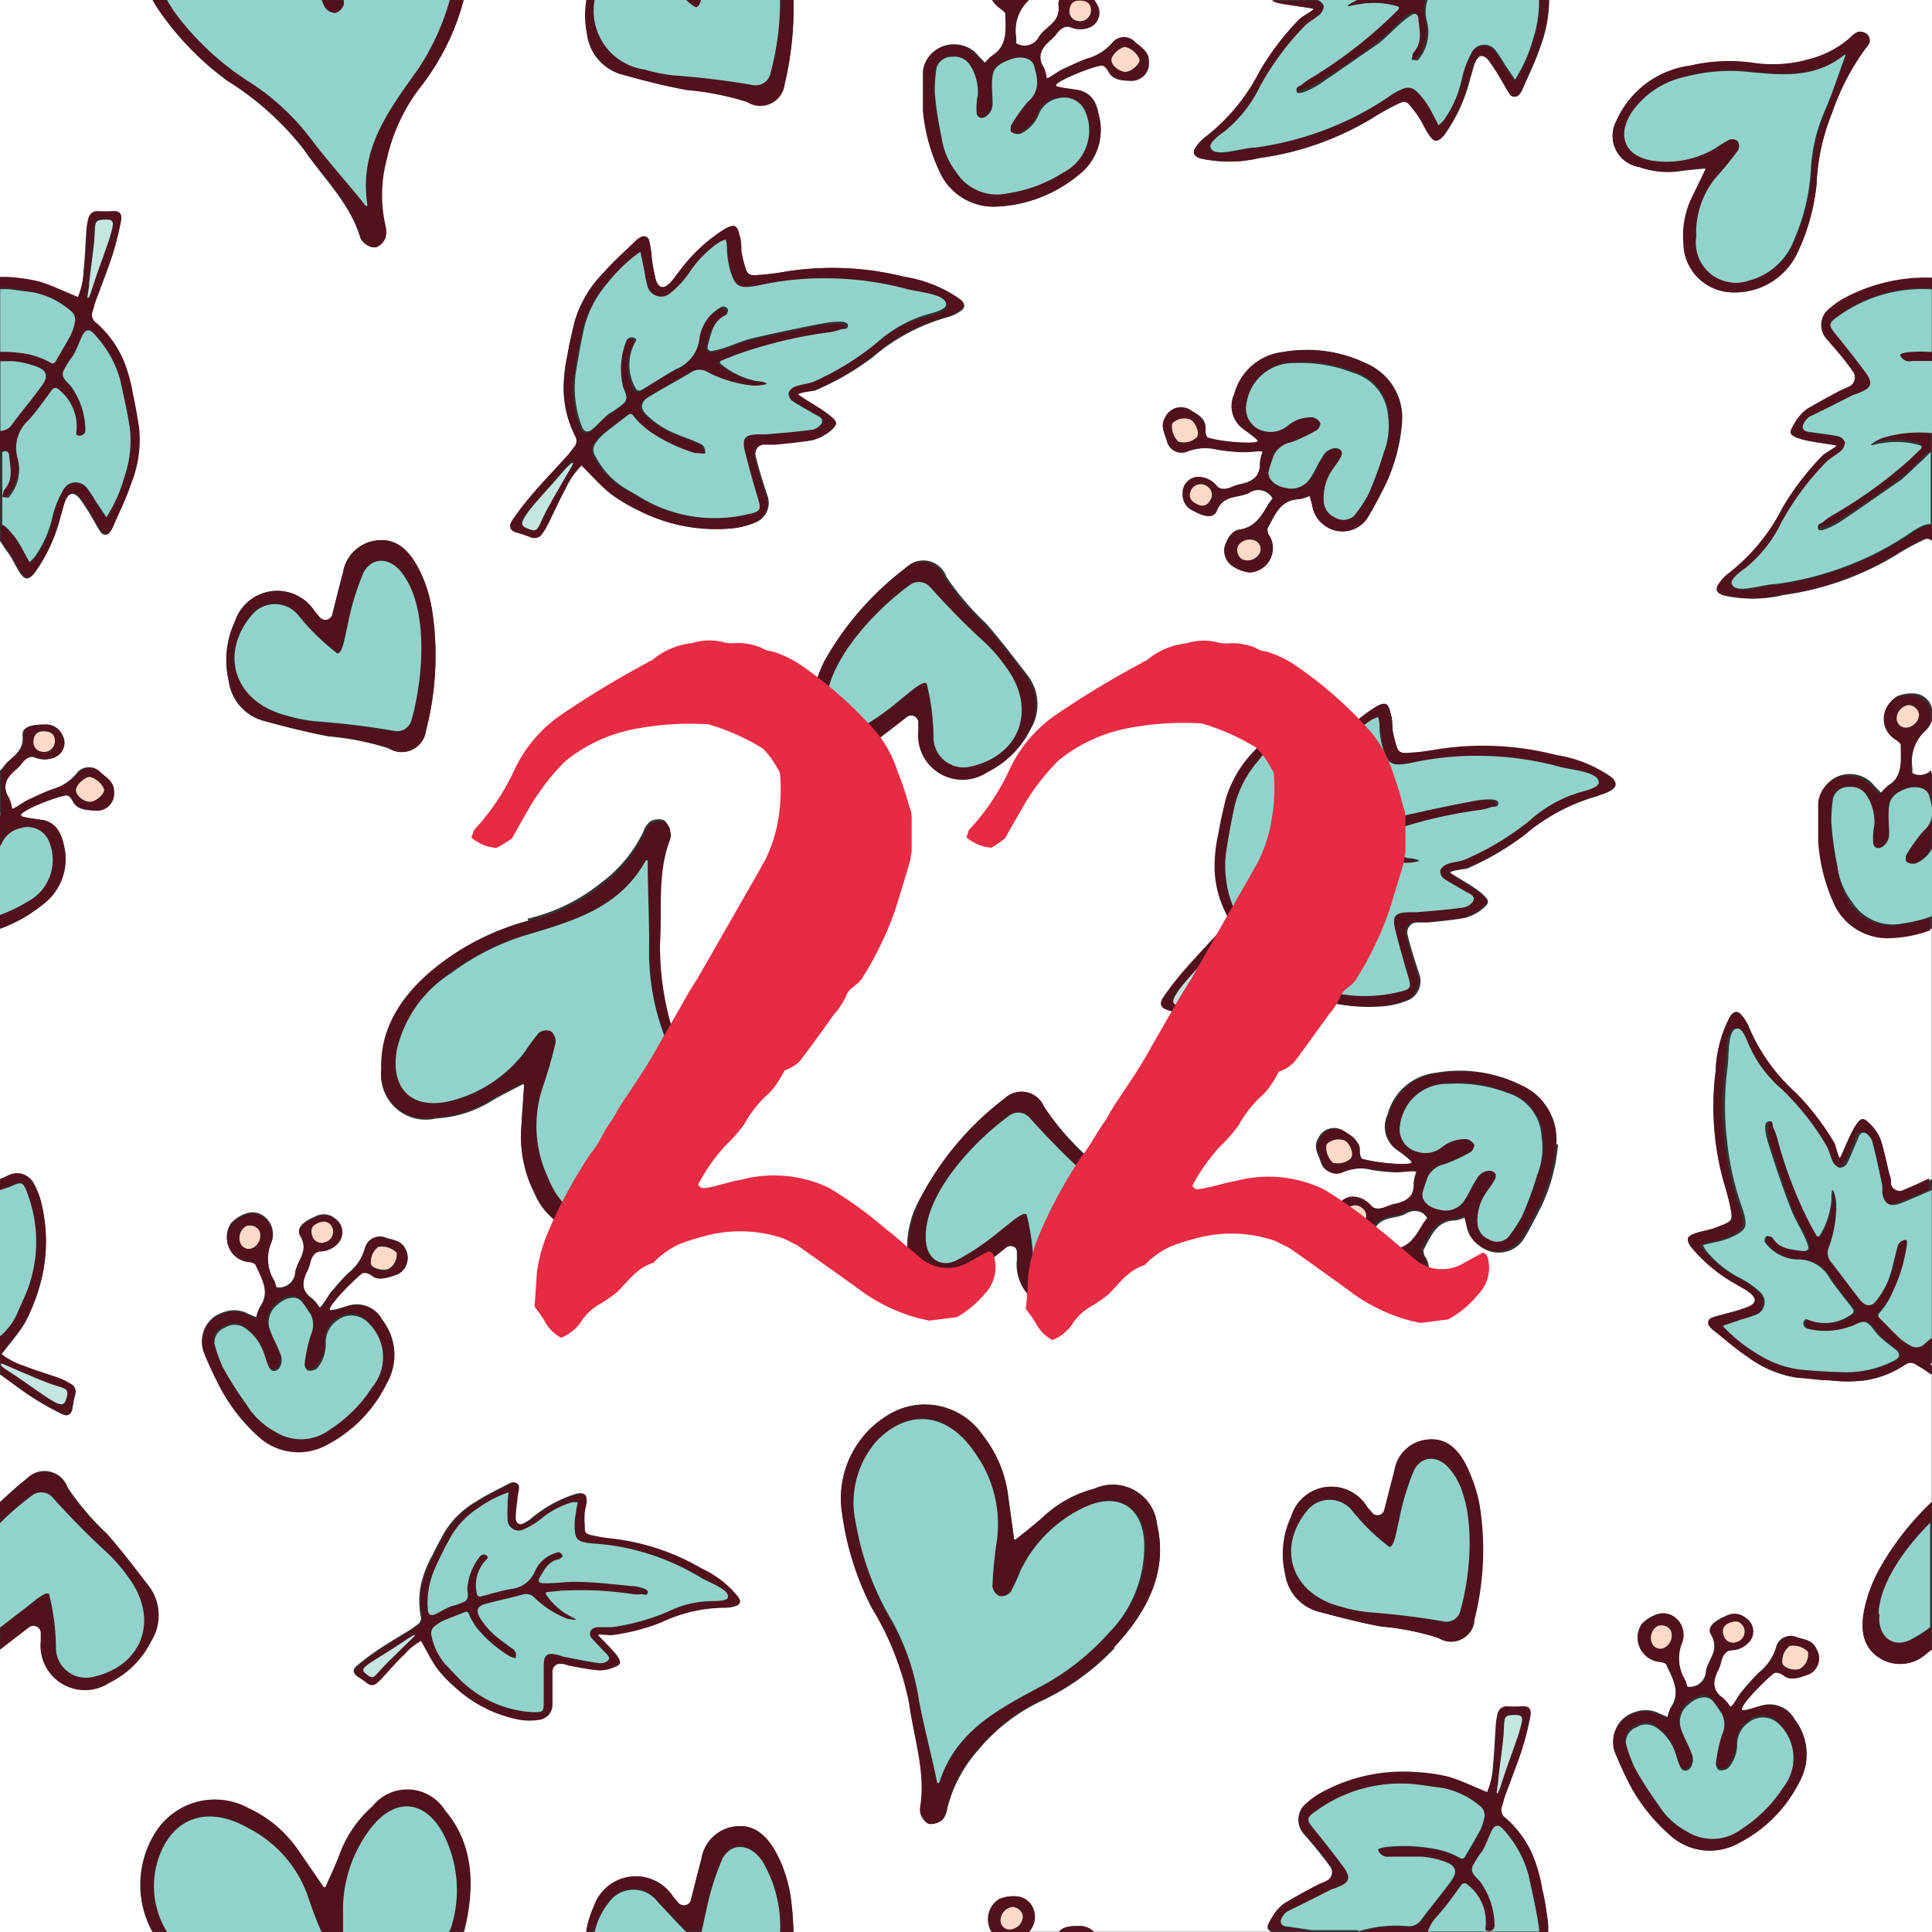
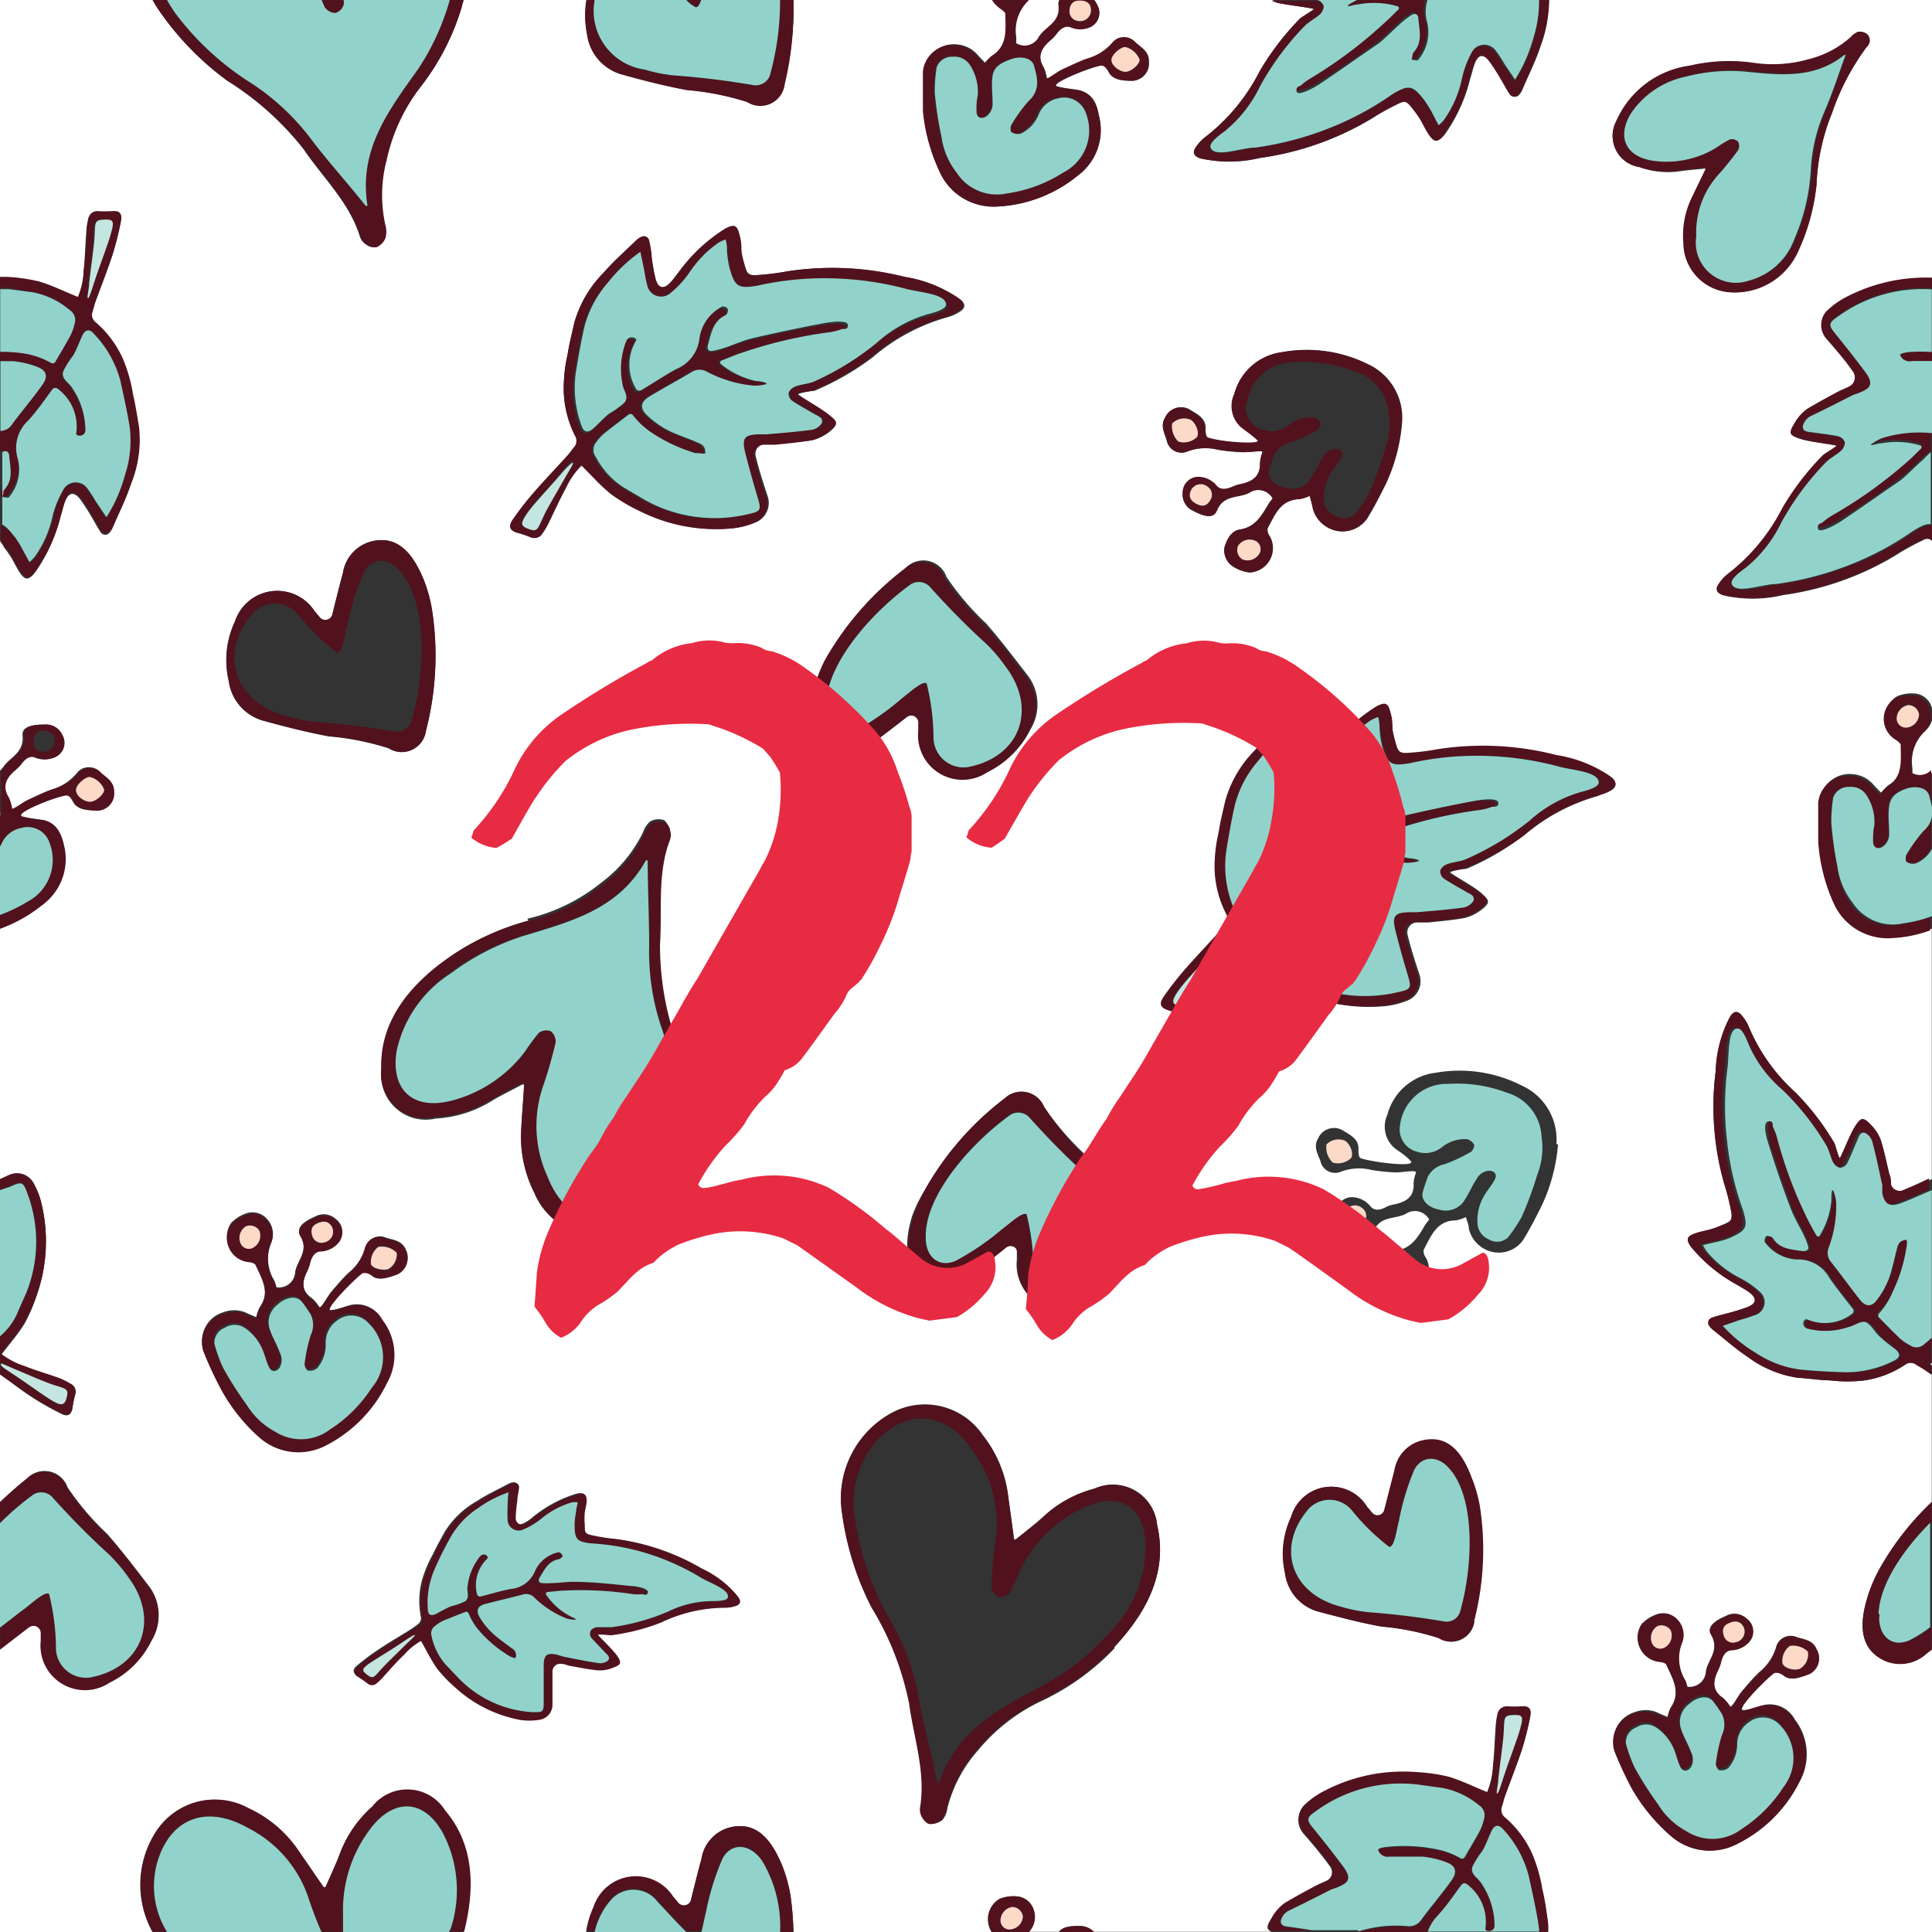
<svg xmlns="http://www.w3.org/2000/svg" id="Layer_1" data-name="Layer 1" viewBox="0 0 92.53 92.53">
  <rect x="0" y="0" width="92.53" height="92.53" fill="#333333" stroke="none" />
  <title>Artboard 1 copy 21</title>
  <g id="Layer_4" data-name="Layer 4">
    <path d="M90.22,79.5c-1.27-.6-1.1-1.91-.78-3A7,7,0,0,1,90,75.17a13.43,13.43,0,0,1,2.52-3.24V65.83l-.33-.23c-.13-.09-.28-.16-.41-.25a.44.44,0,0,0-.51,0,4.76,4.76,0,0,1-1.94.76,6.93,6.93,0,0,1-1.67,0c-.5,0-1-.08-1.52-.12a5.3,5.3,0,0,1-2.41-1c-.58-.38-1.09-.84-1.63-1.27a.85.85,0,0,1-.24-.26.25.25,0,0,1,.15-.35c.24-.09.49-.14.73-.21a9.08,9.08,0,0,0,1-.31c.41-.17.43-.42.08-.68-.19-.14-.41-.25-.61-.38A7.47,7.47,0,0,1,81,59.73c-.26-.36-.23-.52.19-.66.25-.08.51-.13.76-.2a4.45,4.45,0,0,0,.51-.19c.42-.17.52-.24.47-.56a11,11,0,0,0-.35-1.42,13.48,13.48,0,0,1-.41-5.4,6,6,0,0,1,.51-2.24,3.73,3.73,0,0,1,.2-.4c.17-.25.37-.26.56,0a1.92,1.92,0,0,1,.32.53A8.86,8.86,0,0,0,86,52.33a12.28,12.28,0,0,1,1.85,2.41c.06.11.22.81.28.71.2-.4.49-1.17.74-1.54s.35-.43.72-.05a2.06,2.06,0,0,1,.49.75c.16.52.27,1.06.4,1.6,0,.18.05.36.09.53a.45.45,0,0,0,.62.32c.45-.17.89-.38,1.33-.59v-12a6.12,6.12,0,0,1-1.83.37h0a2.83,2.83,0,0,1-2.79-1.67,8.54,8.54,0,0,1-.74-2.94c0-.63-.05-1.26,0-1.89a1.43,1.43,0,0,1,1.6-1.26,1.46,1.46,0,0,1,.94.47c.12.14.25.27.4.42a2,2,0,0,1,.35-.37c.79-.47.67-1.25.66-2,0-.09-.15-.19-.24-.26a1.16,1.16,0,0,1,0-2,1.81,1.81,0,0,1,.89-.12.92.92,0,0,1,.74.6A1.06,1.06,0,0,1,92.21,35a2,2,0,0,0-.62,1.77,2.94,2.94,0,0,1,0,.31.74.74,0,0,0,1-.14v-11a.36.36,0,0,0-.48-.07,11.5,11.5,0,0,0-1.34.74,14.14,14.14,0,0,1-5.36,1.89,6.29,6.29,0,0,1-2.41.1,3.88,3.88,0,0,1-.46-.09c-.3-.1-.36-.3-.15-.57a2,2,0,0,1,.45-.47,9.3,9.3,0,0,0,2.57-3.12,12.89,12.89,0,0,1,1.94-2.53c.09-.09.76-.44.64-.47-.46-.1-1.32-.18-1.76-.33s-.53-.24-.25-.71a2.16,2.16,0,0,1,.62-.71c.49-.31,1-.57,1.51-.84.17-.09.35-.15.52-.24a.48.48,0,0,0,.15-.72c-.4-.55-.83-1.07-1.28-1.58a1,1,0,0,1,0-1.27,3.93,3.93,0,0,1,1-.72,8.26,8.26,0,0,1,4.08-.91V0H74.19a6.47,6.47,0,0,1-.42,2.26c-.23.69-.56,1.34-.84,2a.89.89,0,0,1-.2.31.26.26,0,0,1-.39-.06c-.15-.22-.27-.46-.41-.69a9.46,9.46,0,0,0-.58-.9c-.29-.36-.54-.32-.71.11-.09.23-.14.48-.22.72a7.83,7.83,0,0,1-1.23,2.7c-.3.36-.46.38-.72,0-.15-.23-.27-.48-.41-.72a4.7,4.7,0,0,0-.33-.47c-.29-.38-.38-.46-.69-.32a11.47,11.47,0,0,0-1.34.74,14.14,14.14,0,0,1-5.36,1.89,6.29,6.29,0,0,1-2.41.1,3.92,3.92,0,0,1-.46-.09c-.3-.1-.36-.3-.15-.57a2,2,0,0,1,.45-.47,9.29,9.29,0,0,0,2.57-3.12A12.89,12.89,0,0,1,62.26.89c.09-.09.76-.44.64-.47-.46-.1-1.32-.18-1.76-.33L60.91,0H52.4a.91.91,0,0,1,.15.23.75.75,0,0,1-.36,1.07,1.18,1.18,0,0,1-.92,0c-.29-.11-.52.1-.71.36a1.93,1.93,0,0,1-.29.29c-.41.36-.62.76-.28,1.29a2,2,0,0,1,.15.51c0,.12.56-.31.83-.43s.74-.36,1.13-.49a2.43,2.43,0,0,0,1.21-.77.72.72,0,0,1,1.1,0c.28.24.64.43.62.9a.83.83,0,0,1-.81.91c-.39,0-.89,0-1.11-.4s-.32-.35-.39-.33c-.63.13-2.51.91-2.09,1,.26.08.8.12,1,.17.68.14.91.63,1,1.23a2.71,2.71,0,0,1-1,2.86,6.57,6.57,0,0,1-3.85,1.49h0A2.83,2.83,0,0,1,45,8.22a8.54,8.54,0,0,1-.74-2.94c0-.63-.05-1.26,0-1.89a1.43,1.43,0,0,1,1.6-1.26,1.46,1.46,0,0,1,.94.47c.12.14.25.27.4.42a2,2,0,0,1,.35-.37c.79-.47.67-1.25.66-2,0-.09-.15-.19-.24-.26a1.42,1.42,0,0,1-.4-.42H38a15.43,15.43,0,0,1-.44,4.06,1.17,1.17,0,0,1-1.79.84,13.07,13.07,0,0,0-2.87-.57c-1-.19-2.08-.46-3.1-.74a2.29,2.29,0,0,1-1.69-1.92,4.39,4.39,0,0,1,0-1.66H22.2c0,.11-.05.21-.08.32A11.63,11.63,0,0,1,20.19,4.1a8.8,8.8,0,0,0-1.71,3.55,6.6,6.6,0,0,0-.06,3.13,1.15,1.15,0,0,1,0,.62.83.83,0,0,1-.42.43.62.62,0,0,1-.47-.12.73.73,0,0,1-.29-.36c-.49-1.63-1.77-2.83-2.7-4.2a14.24,14.24,0,0,0-3.67-3.29A13.92,13.92,0,0,1,7.61.48,5.36,5.36,0,0,1,7.31,0H0V13.3H.34a8.33,8.33,0,0,1,1.54.22c.62.18,1.21.47,1.86.74A3.72,3.72,0,0,0,4,13c.07-.61.08-1.24.13-1.85a3.19,3.19,0,0,1,.08-.59.43.43,0,0,1,.45-.38,5.75,5.75,0,0,0,.7,0c.35,0,.49.12.41.5a14.68,14.68,0,0,1-.39,1.55c-.25.77-.55,1.52-.83,2.28-.06.15-.09.32-.14.48a.46.46,0,0,0,.16.52,5,5,0,0,1,1.3,1.75,7.28,7.28,0,0,1,.48,1.69c.12.52.2,1,.29,1.57a5.56,5.56,0,0,1-.39,2.72c-.23.69-.56,1.34-.84,2a.89.89,0,0,1-.2.31.26.26,0,0,1-.39-.06c-.15-.22-.27-.46-.41-.69a9.5,9.5,0,0,0-.58-.9c-.29-.36-.54-.32-.71.11-.09.23-.14.48-.22.72a7.83,7.83,0,0,1-1.23,2.7c-.3.36-.46.38-.72,0-.15-.23-.27-.48-.41-.72a4.69,4.69,0,0,0-.33-.47A2.36,2.36,0,0,0,0,25.91v11a1.35,1.35,0,0,0,.15-.17c.33-.49,1-.67.93-1.51-.06-.47.57-.53,1-.52a.85.85,0,0,1,.86.5.75.75,0,0,1-.36,1.07,1.18,1.18,0,0,1-.92,0c-.29-.11-.52.1-.71.36a1.94,1.94,0,0,1-.29.29c-.41.36-.62.76-.28,1.29a2,2,0,0,1,.15.51c0,.12.56-.31.83-.43s.74-.36,1.13-.49A2.43,2.43,0,0,0,3.7,37a.72.72,0,0,1,1.1,0c.28.24.64.43.62.9a.83.83,0,0,1-.81.91c-.39,0-.89,0-1.11-.4s-.32-.35-.39-.33C2.48,38.2.6,39,1,39.1c.26.08.8.12,1,.17.68.14.91.63,1,1.23a2.71,2.71,0,0,1-1,2.86,7.12,7.12,0,0,1-2,1.12v12l.44-.2a.9.9,0,0,1,1.16.36A3.74,3.74,0,0,1,2,57.7,7.77,7.77,0,0,1,1.77,62a8,8,0,0,1-.58,1.37c-.32.53-.74,1-1.14,1.53a3.54,3.54,0,0,0,1.12.59c.55.22,1.12.38,1.67.58a3,3,0,0,1,.52.22.41.41,0,0,1,.24.51,5.44,5.44,0,0,0-.13.65c-.06.33-.24.42-.56.25a14,14,0,0,1-1.33-.75C1,66.57.53,66.2,0,65.83v6.11c.4-.38.83-.77,1.31-1.15a1.17,1.17,0,0,1,1.93.45,13.07,13.07,0,0,0,1.9,2.23c.7.8,1.34,1.65,2,2.5a2.29,2.29,0,0,1,.13,2.56,4.35,4.35,0,0,1-2,2,2.13,2.13,0,0,1-3.3-2c0-.12,0-.25,0-.4a.35.35,0,0,0-.56-.26L0,79V92.53h7.3a4.68,4.68,0,0,1,.15-4.78,3.35,3.35,0,0,1,4.44-1.14,5.84,5.84,0,0,1,2.37,2l1.22,1.77a.07.07,0,0,0,.11,0c.31-.69.52-1.14.69-1.61a5.67,5.67,0,0,1,1.55-2.24,2.13,2.13,0,0,1,3.48.2c1.36,1.61,1.44,3.66.88,5.82h5.88a4.42,4.42,0,0,1,.35-1.17,2.13,2.13,0,0,1,3.81-.49c.08.09.16.19.26.31a.35.35,0,0,0,.59-.14c.2-.81.35-1.4.51-2A1.85,1.85,0,0,1,35,87.51c1.37-.31,2,.81,2.46,1.85a7,7,0,0,1,.39,1.41A14.2,14.2,0,0,1,38,92.53h9.49a1.14,1.14,0,0,1,.36-1.58,1.81,1.81,0,0,1,.89-.12.92.92,0,0,1,.74.6,1.06,1.06,0,0,1-.21,1.09h1.45c.15-.24.61-.29.94-.28a.91.91,0,0,1,.71.28h8.52c-.24-.12-.25-.25,0-.63a2.16,2.16,0,0,1,.62-.71c.49-.31,1-.57,1.51-.84.17-.09.35-.15.52-.24a.48.48,0,0,0,.15-.72c-.4-.55-.83-1.07-1.28-1.58a1,1,0,0,1,0-1.27,3.93,3.93,0,0,1,1-.72,8.14,8.14,0,0,1,4.4-.9,8.34,8.34,0,0,1,1.54.22c.62.18,1.21.47,1.86.74a3.72,3.72,0,0,0,.29-1.29c.07-.61.08-1.24.13-1.85a3.19,3.19,0,0,1,.08-.59.43.43,0,0,1,.45-.38,5.72,5.72,0,0,0,.7,0c.35,0,.49.12.41.5a14.69,14.69,0,0,1-.39,1.55c-.25.77-.55,1.52-.83,2.28-.06.16-.09.32-.14.48a.46.46,0,0,0,.16.52,5,5,0,0,1,1.3,1.75,7.28,7.28,0,0,1,.48,1.69c.12.52.2,1,.29,1.57a3.38,3.38,0,0,1,0,.46H92.53V79l-.25.19A1.85,1.85,0,0,1,90.22,79.5ZM77.41,5.8a4.5,4.5,0,0,1,3.51-2.64,8.26,8.26,0,0,1,3-.14,6.25,6.25,0,0,0,2.79-.19,4.69,4.69,0,0,0,2-1.06A.82.82,0,0,1,89,1.52a.59.59,0,0,1,.41.11.44.44,0,0,1,.09.33.52.52,0,0,1-.12.31,11.57,11.57,0,0,0-1.64,3.14A10.11,10.11,0,0,0,87,8.84a9.89,9.89,0,0,1-.94,3.23A3.3,3.3,0,0,1,82.91,14a2.38,2.38,0,0,1-2.26-2.34,4.15,4.15,0,0,1,.4-2.16l.66-1.37a0,0,0,0,0,0-.06c-.54.05-.89.08-1.24.13A4,4,0,0,1,78.51,8,1.51,1.51,0,0,1,77.41,5.8ZM55.81,20a.83.83,0,0,1,1.15-.4c.33.21.79.4.78.89s.11.46.17.48c.62.19,2.63.43,2.33.11s-.64-.5-.8-.64a1.36,1.36,0,0,1-.31-1.58,2.71,2.71,0,0,1,2.3-2,6.57,6.57,0,0,1,4.09.58h0a2.83,2.83,0,0,1,1.63,2.82,8.54,8.54,0,0,1-.78,2.93c-.28.56-.57,1.13-.9,1.66a1.43,1.43,0,0,1-2,.32,1.46,1.46,0,0,1-.59-.87c0-.18-.09-.36-.14-.56a2,2,0,0,1-.49.16c-.92,0-1.19.77-1.54,1.41,0,.08,0,.24.09.34a1.16,1.16,0,0,1-.94,1.76A1.81,1.81,0,0,1,59,27.1a.92.92,0,0,1-.36-.88c.11-.37.32-.79.72-.85.77-.12,1.06-.68,1.4-1.24a2.91,2.91,0,0,1,.19-.25.78.78,0,0,0-1.13-.27c-.53.27-1.23.07-1.55.86-.18.43-.76.19-1.12,0a.85.85,0,0,1-.51-.86.75.75,0,0,1,.83-.76,1.18,1.18,0,0,1,.81.44c.2.24.5.17.8,0a1.94,1.94,0,0,1,.39-.11c.53-.12.91-.36.87-1a2,2,0,0,1,.12-.52c0-.13-.64,0-.93,0s-.82-.05-1.22-.12a2.42,2.42,0,0,0-1.43.08.72.72,0,0,1-1-.5C55.78,20.76,55.57,20.42,55.81,20ZM50,53a13.07,13.07,0,0,0,1.9,2.23c.7.8,1.34,1.65,2,2.5A2.29,2.29,0,0,1,54,60.34a4.35,4.35,0,0,1-2,2,2.13,2.13,0,0,1-3.3-2c0-.12,0-.25,0-.4a.35.35,0,0,0-.56-.26c-.66.51-1.15.88-1.63,1.25a1.85,1.85,0,0,1-2.05.32c-1.27-.6-1.1-1.91-.78-3A7,7,0,0,1,44.29,57a14.33,14.33,0,0,1,3.83-4.39A1.17,1.17,0,0,1,50,53Zm-24.74-9a8.8,8.8,0,0,0,3.54-1.73,6.6,6.6,0,0,0,2-2.42,1.15,1.15,0,0,1,.34-.51.83.83,0,0,1,.6-.08c.12,0,.25.24.3.39a.73.73,0,0,1,0,.46c-.62,1.58-.36,3.31-.48,5A14.24,14.24,0,0,0,32.44,50a13.93,13.93,0,0,1,.49,4.7A4.65,4.65,0,0,1,29.79,59a3.35,3.35,0,0,1-4.2-1.86,5.84,5.84,0,0,1-.62-3c0-.61.08-1.23.14-2.14a.07.07,0,0,0-.09-.06c-.67.35-1.12.57-1.54.83a5.66,5.66,0,0,1-2.61.8,2.13,2.13,0,0,1-2.6-2.32c-.07-2.22,1.25-3.93,3.18-5.31A11.63,11.63,0,0,1,25.3,44.09ZM11.25,29.76a2.13,2.13,0,0,1,3.81-.49c.08.09.16.19.26.31a.35.35,0,0,0,.59-.14c.2-.81.35-1.4.51-2a1.85,1.85,0,0,1,1.41-1.52c1.37-.31,2,.81,2.46,1.85a7,7,0,0,1,.39,1.41A14.34,14.34,0,0,1,20.4,35a1.17,1.17,0,0,1-1.79.84,13.05,13.05,0,0,0-2.87-.57c-1-.19-2.08-.46-3.1-.74a2.29,2.29,0,0,1-1.69-1.92A4.35,4.35,0,0,1,11.25,29.76Zm4.38,39.39h0a2.83,2.83,0,0,1-3.23-.39,8.54,8.54,0,0,1-1.87-2.39c-.28-.56-.56-1.13-.79-1.72a1.43,1.43,0,0,1,.95-1.8,1.46,1.46,0,0,1,1.05,0c.16.08.34.15.53.23a2,2,0,0,1,.17-.48c.53-.75.1-1.41-.2-2.08,0-.08-.21-.11-.33-.14a1.16,1.16,0,0,1-.84-1.81,1.81,1.81,0,0,1,.76-.47.92.92,0,0,1,.92.24A1.06,1.06,0,0,1,13,59.49a2,2,0,0,0,.15,1.86,2.93,2.93,0,0,1,.09.3.78.78,0,0,0,.9-.74c.1-.58.68-1,.24-1.76-.24-.4.31-.72.7-.88a.85.85,0,0,1,1,.11.75.75,0,0,1,.11,1.12,1.18,1.18,0,0,1-.84.39c-.31,0-.44.3-.51.62a1.93,1.93,0,0,1-.15.38c-.23.5-.26.94.26,1.29a2,2,0,0,1,.34.41c.09.1.39-.51.58-.73s.53-.63.83-.91a2.42,2.42,0,0,0,.8-1.19.72.72,0,0,1,1-.48c.36.11.76.14.94.57A.83.83,0,0,1,19,61c-.37.14-.79.39-1.18.09s-.43-.19-.49-.15c-.52.38-1.92,1.85-1.49,1.8.27,0,.78-.21,1-.25a1.36,1.36,0,0,1,1.45.7,2.71,2.71,0,0,1,.22,3A6.57,6.57,0,0,1,15.62,69.15Zm19.56,7.77a1.56,1.56,0,0,1-.5.07,7.21,7.21,0,0,0-3.06.67,10,10,0,0,1-2.4.61c-.1,0-.68-.1-.62,0,.23.28.72.75.92,1s.21.4-.19.55a1.67,1.67,0,0,1-.72.13c-.44,0-.88-.14-1.32-.21-.15,0-.28-.07-.43-.1a.37.37,0,0,0-.44.36c0,.53,0,1.05,0,1.57a.73.73,0,0,1-.64.75,3,3,0,0,1-.93,0,6.31,6.31,0,0,1-3.11-1.57,6.47,6.47,0,0,1-.83-.87c-.29-.41-.51-.87-.78-1.34a2.88,2.88,0,0,0-.8.65c-.34.34-.64.71-1,1.06a2.48,2.48,0,0,1-.33.32.33.33,0,0,1-.45,0,4.44,4.44,0,0,0-.45-.31c-.22-.15-.24-.31,0-.5a11.4,11.4,0,0,1,1-.75c.52-.35,1.06-.66,1.6-1L20,77.8a.36.36,0,0,0,.15-.39,3.87,3.87,0,0,1,.05-1.69,5.64,5.64,0,0,1,.52-1.26c.17-.37.38-.73.58-1.1a4.31,4.31,0,0,1,1.54-1.47c.47-.31,1-.55,1.48-.81a.69.69,0,0,1,.27-.09.2.2,0,0,1,.21.22c0,.21-.06.41-.08.61a7.36,7.36,0,0,0-.08.83c0,.36.17.45.48.28s.32-.22.48-.34a6.07,6.07,0,0,1,2-1.05c.36-.08.46,0,.44.36,0,.21-.07.42-.1.63A3.62,3.62,0,0,0,28,73c0,.37,0,.46.27.53a8.91,8.91,0,0,0,1.17.19,11,11,0,0,1,4.17,1.42,4.88,4.88,0,0,1,1.52,1.1,3,3,0,0,1,.24.28C35.5,76.7,35.44,76.85,35.19,76.92Zm2-55.66c-.19,0-.38,0-.57,0a.48.48,0,0,0-.42.61c.16.66.37,1.3.58,1.94A1,1,0,0,1,36.23,25a3.93,3.93,0,0,1-1.16.3,8.14,8.14,0,0,1-4.42-.84,8.33,8.33,0,0,1-1.34-.79c-.5-.4-.94-.9-1.44-1.39a3.72,3.72,0,0,0-.76,1.09c-.3.54-.55,1.11-.82,1.66a3.19,3.19,0,0,1-.3.51.43.43,0,0,1-.56.18,5.7,5.7,0,0,0-.66-.22c-.33-.11-.41-.3-.19-.62a14.74,14.74,0,0,1,1-1.29c.52-.61,1.09-1.2,1.63-1.79.11-.12.2-.27.31-.39a.46.46,0,0,0,.05-.54A5,5,0,0,1,27,18.76,7.29,7.29,0,0,1,27.18,17c.08-.52.21-1,.33-1.56a5.56,5.56,0,0,1,1.39-2.37c.47-.55,1-1,1.54-1.53a.9.9,0,0,1,.31-.21.26.26,0,0,1,.34.2c.06.26.08.53.12.79a9.42,9.42,0,0,0,.19,1.05c.13.45.38.5.7.17.17-.18.31-.39.47-.59a7.84,7.84,0,0,1,2.17-2c.41-.22.57-.17.67.29.06.27.06.55.1.82a4.67,4.67,0,0,0,.13.56c.12.46.18.57.52.56A11.49,11.49,0,0,0,37.68,13a14.14,14.14,0,0,1,5.68.28,6.29,6.29,0,0,1,2.27.82,3.91,3.91,0,0,1,.39.26c.24.21.22.41-.07.58a2,2,0,0,1-.59.26,9.29,9.29,0,0,0-3.56,1.91A12.89,12.89,0,0,1,39,18.72c-.12,0-.87.12-.77.19.38.27,1.15.67,1.51,1s.4.43,0,.76a2.16,2.16,0,0,1-.85.42C38.31,21.16,37.73,21.2,37.16,21.26ZM39,32.92a7,7,0,0,1,.57-1.35,14.33,14.33,0,0,1,3.83-4.39,1.17,1.17,0,0,1,1.93.45,13.07,13.07,0,0,0,1.9,2.23c.7.8,1.34,1.65,2,2.5a2.29,2.29,0,0,1,.13,2.56,4.35,4.35,0,0,1-2,2A2.13,2.13,0,0,1,44,35c0-.12,0-.25,0-.4a.35.35,0,0,0-.56-.26c-.66.51-1.15.88-1.63,1.25a1.85,1.85,0,0,1-2.05.32C38.47,35.29,38.64,34,39,32.92Zm14.4,46a11.63,11.63,0,0,1-3.42,2.5,8.81,8.81,0,0,0-3.13,2.4,6.6,6.6,0,0,0-1.47,2.76,1.15,1.15,0,0,1-.23.57.83.83,0,0,1-.57.19c-.13,0-.29-.18-.37-.32a.73.73,0,0,1-.1-.45c.29-1.68-.3-3.32-.52-5A14.24,14.24,0,0,0,41.75,77a13.93,13.93,0,0,1-1.41-4.51,4.65,4.65,0,0,1,2.25-4.76,3.35,3.35,0,0,1,4.48,1,5.84,5.84,0,0,1,1.21,2.85c.08.61.17,1.22.29,2.13a.07.07,0,0,0,.1,0c.59-.48,1-.79,1.35-1.12a5.66,5.66,0,0,1,2.4-1.3,2.13,2.13,0,0,1,3,1.75C55.93,75.22,55,77.16,53.35,78.9Zm17.22-1.27a1.12,1.12,0,0,1-1.71.8,12.48,12.48,0,0,0-2.74-.55c-1-.18-2-.44-3-.71a2.19,2.19,0,0,1-1.61-1.84,4.15,4.15,0,0,1,.29-2.7,2,2,0,0,1,3.64-.47c.08.08.15.18.25.29a.34.34,0,0,0,.57-.14c.19-.77.34-1.34.49-1.9A1.76,1.76,0,0,1,68.13,69c1.3-.3,2,.78,2.34,1.76a6.71,6.71,0,0,1,.38,1.35A13.68,13.68,0,0,1,70.57,77.64Zm4-22.84a8.54,8.54,0,0,1-.78,2.93c-.28.56-.57,1.13-.9,1.66a1.43,1.43,0,0,1-2,.32,1.46,1.46,0,0,1-.59-.87c0-.18-.09-.36-.14-.56a2,2,0,0,1-.49.16c-.92,0-1.19.77-1.54,1.41,0,.08,0,.24.09.34a1.16,1.16,0,0,1-.94,1.76,1.81,1.81,0,0,1-.83-.33.92.92,0,0,1-.36-.88c.11-.37.32-.79.72-.85.77-.12,1.06-.68,1.4-1.24a2.92,2.92,0,0,1,.19-.25.78.78,0,0,0-1.13-.27c-.53.27-1.23.07-1.55.86-.18.43-.76.19-1.12,0A.85.85,0,0,1,64,58.1a.75.75,0,0,1,.83-.76,1.18,1.18,0,0,1,.81.44c.2.24.5.17.8,0a1.94,1.94,0,0,1,.39-.11c.53-.12.91-.36.87-1a2,2,0,0,1,.12-.52c0-.13-.64,0-.93,0s-.82-.05-1.22-.12a2.43,2.43,0,0,0-1.43.08.72.72,0,0,1-1-.5c-.13-.35-.35-.69-.11-1.09a.83.83,0,0,1,1.15-.4c.33.21.79.4.78.89s.11.46.17.48c.62.19,2.63.43,2.33.11s-.64-.5-.8-.64a1.36,1.36,0,0,1-.31-1.58,2.71,2.71,0,0,1,2.3-2A6.57,6.57,0,0,1,72.9,52h0A2.83,2.83,0,0,1,74.54,54.8Zm2-16.71A9.29,9.29,0,0,0,73,40a12.88,12.88,0,0,1-2.76,1.61c-.12,0-.87.12-.77.19.38.27,1.15.67,1.51,1s.4.43,0,.75a2.16,2.16,0,0,1-.85.42c-.57.1-1.14.15-1.72.21-.19,0-.38,0-.57,0a.48.48,0,0,0-.42.61c.16.66.37,1.3.58,1.94a1,1,0,0,1-.52,1.16,3.92,3.92,0,0,1-1.16.3,8.14,8.14,0,0,1-4.42-.84,8.34,8.34,0,0,1-1.35-.79c-.5-.4-.94-.9-1.44-1.39a3.72,3.72,0,0,0-.76,1.09c-.3.54-.55,1.11-.82,1.66a3.2,3.2,0,0,1-.3.51.43.43,0,0,1-.56.18A5.7,5.7,0,0,0,56,48.4c-.33-.11-.41-.3-.19-.62a14.7,14.7,0,0,1,1-1.29c.52-.61,1.09-1.2,1.63-1.79.11-.12.2-.27.31-.39a.46.46,0,0,0,.05-.54,5,5,0,0,1-.54-2.12,7.28,7.28,0,0,1,.19-1.74c.08-.52.21-1,.33-1.56A5.56,5.56,0,0,1,60.09,36c.47-.55,1-1,1.54-1.53a.89.89,0,0,1,.31-.21.26.26,0,0,1,.34.2c.06.26.08.53.12.79a9.5,9.5,0,0,0,.19,1.05c.13.45.38.5.7.17.17-.18.31-.39.47-.59a7.83,7.83,0,0,1,2.17-2c.41-.22.57-.17.67.29.06.27.06.55.1.82a4.69,4.69,0,0,0,.13.56c.12.46.18.57.52.56a11.46,11.46,0,0,0,1.52-.18,14.14,14.14,0,0,1,5.68.28,6.29,6.29,0,0,1,2.27.82,3.86,3.86,0,0,1,.39.26c.24.21.22.41-.07.58A2,2,0,0,1,76.54,38.09ZM86.64,80.16c-.37.14-.79.39-1.18.09S85,80.06,85,80.1c-.52.38-1.92,1.85-1.49,1.8.27,0,.78-.21,1-.25a1.36,1.36,0,0,1,1.45.7,2.71,2.71,0,0,1,.22,3,6.57,6.57,0,0,1-2.92,2.92h0A2.83,2.83,0,0,1,80,87.91a8.54,8.54,0,0,1-1.87-2.39c-.28-.56-.56-1.13-.79-1.72a1.43,1.43,0,0,1,.95-1.8,1.46,1.46,0,0,1,1.05,0c.16.08.34.15.53.23A2,2,0,0,1,80,81.8c.53-.75.1-1.41-.2-2.08,0-.08-.21-.11-.33-.14a1.16,1.16,0,0,1-.84-1.81,1.81,1.81,0,0,1,.76-.47.92.92,0,0,1,.92.24,1.06,1.06,0,0,1,.25,1.08,2,2,0,0,0,.15,1.86,3,3,0,0,1,.09.3.78.78,0,0,0,.9-.74c.1-.58.68-1,.24-1.76-.24-.4.31-.72.7-.88a.85.85,0,0,1,1,.11.75.75,0,0,1,.11,1.12,1.18,1.18,0,0,1-.84.39c-.31,0-.44.3-.51.62a1.94,1.94,0,0,1-.15.38c-.23.5-.26.94.26,1.29a2,2,0,0,1,.34.41c.09.1.39-.51.58-.73s.53-.63.83-.91a2.42,2.42,0,0,0,.8-1.19.72.72,0,0,1,1-.48c.36.11.76.14.94.57A.83.83,0,0,1,86.64,80.16Z" style="fill:#fff" />
    <path d="M48.67,1.76a2.93,2.93,0,0,1,0,.31.78.78,0,0,0,1.12-.31c.33-.49,1-.67.93-1.51A.36.36,0,0,1,50.74,0H49.28A2,2,0,0,0,48.67,1.76Z" style="fill:#fff" />
    <path d="M16.07,93.15a.61.61,0,0,0,.4-.42,1.92,1.92,0,0,0,0-.2H15.4l.15.35A.63.63,0,0,0,16.07,93.15Z" style="fill:#51121e" />
    <path d="M21.32,86.71a2.13,2.13,0,0,0-3.48-.2,5.67,5.67,0,0,0-1.55,2.24c-.17.46-.39.91-.69,1.61a.07.07,0,0,1-.11,0L14.28,88.6a5.84,5.84,0,0,0-2.37-2,3.35,3.35,0,0,0-4.44,1.14,4.68,4.68,0,0,0-.15,4.78H8a4.17,4.17,0,0,1-.47-3.36c.62-2.09,2.37-2.76,4.34-1.62a5.83,5.83,0,0,1,2.86,3.25c.18.58.42,1.16.66,1.73h1.06c0-.3,0-.6,0-.9a6.41,6.41,0,0,1,1.4-4.16c1.17-1.42,2.58-1.22,3.42.4a5.9,5.9,0,0,1,.34,4.48l-.05.17h.67C22.77,90.36,22.69,88.32,21.32,86.71Z" style="fill:#51121e" />
    <path d="M14.74,90.8a5.83,5.83,0,0,0-2.86-3.25c-2-1.14-3.72-.46-4.34,1.62A4.17,4.17,0,0,0,8,92.53h7.4C15.16,92,14.93,91.38,14.74,90.8Z" style="fill:#91d3ca" />
    <path d="M21.59,92.35a5.9,5.9,0,0,0-.34-4.48c-.85-1.63-2.26-1.82-3.42-.4a6.41,6.41,0,0,0-1.4,4.16c0,.3,0,.6,0,.9h5.07Z" style="fill:#91d3ca" />
    <path d="M33.58,92.53h-.71a1.5,1.5,0,0,0,.46.34C33.44,92.86,33.52,92.72,33.58,92.53Z" style="fill:#51121e" />
    <path d="M37.86,90.77a7,7,0,0,0-.39-1.41c-.41-1-1.09-2.16-2.46-1.85A1.85,1.85,0,0,0,33.6,89c-.16.59-.31,1.18-.51,2a.35.35,0,0,1-.59.14c-.1-.12-.18-.22-.26-.31a2.13,2.13,0,0,0-3.81.49,4.42,4.42,0,0,0-.35,1.17h.4a3.52,3.52,0,0,1,.82-1.58,1.44,1.44,0,0,1,2.19.13c.44.46,1,1.07,1.38,1.45h.71c.1-.29.16-.69.23-1A12.42,12.42,0,0,1,34.61,89c.41-.78,1.24-.74,1.8,0l.11.15a6.09,6.09,0,0,1,.84,3.39H38A14.2,14.2,0,0,0,37.86,90.77Z" style="fill:#51121e" />
    <path d="M36.51,89.14,36.41,89c-.56-.7-1.38-.74-1.8,0a12.42,12.42,0,0,0-.79,2.54c-.07.27-.14.67-.23,1h3.77A6.09,6.09,0,0,0,36.51,89.14Z" style="fill:#91d3ca" />
    <path d="M31.49,91.08a1.44,1.44,0,0,0-2.19-.13,3.52,3.52,0,0,0-.82,1.58h4.39C32.47,92.15,31.93,91.54,31.49,91.08Z" style="fill:#91d3ca" />
    <path d="M73.87,90.49a7.28,7.28,0,0,0-.48-1.69,5,5,0,0,0-1.3-1.75.46.46,0,0,1-.16-.52c.06-.16.09-.33.14-.48.27-.76.57-1.51.83-2.28a14.69,14.69,0,0,0,.39-1.55c.08-.38-.06-.53-.41-.5a5.72,5.72,0,0,1-.7,0,.43.43,0,0,0-.45.38,3.19,3.19,0,0,0-.08.59c0,.61-.06,1.24-.13,1.85a3.72,3.72,0,0,1-.29,1.29c-.65-.26-1.24-.56-1.86-.74a8.34,8.34,0,0,0-1.54-.22,8.14,8.14,0,0,0-4.4.9,3.93,3.93,0,0,0-1,.72,1,1,0,0,0,0,1.27c.44.51.88,1,1.28,1.58a.48.48,0,0,1-.15.72c-.17.09-.35.15-.52.24-.51.27-1,.54-1.51.84a2.16,2.16,0,0,0-.62.71c-.23.38-.22.51,0,.63h1.94l-1-.15c-.2,0-.49,0-.49-.29a.74.74,0,0,1,.36-.48c.64-.37,1.3-.7,2-1,.12-.06.25-.09.37-.14.52-.25.6-.55.25-1s-.89-1.17-1.36-1.74-.42-.57.12-.94a6.87,6.87,0,0,1,4.84-1.23l1.16.16a3.87,3.87,0,0,1,1.77.84.56.56,0,0,1,.22.65,2.41,2.41,0,0,1-.19.55c-.23.42-.47.82-.73,1.27a.15.15,0,0,1-.21.05,3.81,3.81,0,0,0-1.28-.45,7.8,7.8,0,0,0-2.2-.09c-.3,0-.48.09-.46.14a.48.48,0,0,0,.55.33c.52,0,1,0,1.56,0a4.31,4.31,0,0,1,1.21.29c.42.17.48.47.2.84-.47.64-1,1.25-1.45,1.89a.7.7,0,0,1-.66.31,6,6,0,0,0-2.32.24l-.09,0h3.36a2.12,2.12,0,0,1,.46-.75c.41-.46.76-1,1.17-1.51a.19.19,0,0,1,.26,0,2.25,2.25,0,0,1,.87,2.12c0,.17.41.18.44-.15a3.62,3.62,0,0,0-.62-2c-.14-.28-.56-.44-.44-.82a4.47,4.47,0,0,1,.48-.76c.16-.29.27-.6.41-.9s.35-.4.59-.12a5.2,5.2,0,0,1,1.21,2.25c.17.74.33,1.48.45,2.23a3.77,3.77,0,0,1,0,.43h.48a3.38,3.38,0,0,0,0-.46C74.07,91.54,74,91,73.87,90.49Zm-2.11-5.32c.1-.82.26-1.92.26-2.29,0-.58,0-.75.42-.76s.55,0,.38.6-.56,1.59-.84,2.45c-.09.28-.22.7-.28.69S71.73,85.46,71.76,85.17Z" style="fill:#51121e" />
    <path d="M65.09,92.49a6,6,0,0,1,2.32-.24.7.7,0,0,0,.66-.31c.47-.64,1-1.25,1.45-1.89.27-.37.22-.67-.2-.84a4.31,4.31,0,0,0-1.21-.29c-.52,0-1,0-1.56,0a.48.48,0,0,1-.55-.33c0-.05.16-.11.46-.14a7.8,7.8,0,0,1,2.2.09,3.81,3.81,0,0,1,1.28.45.15.15,0,0,0,.21-.05c.26-.45.51-.86.73-1.27a2.41,2.41,0,0,0,.19-.55.56.56,0,0,0-.22-.65,3.87,3.87,0,0,0-1.77-.84l-1.16-.16a6.87,6.87,0,0,0-4.84,1.23c-.54.37-.53.44-.12.94s.92,1.15,1.36,1.74.27.79-.25,1c-.12.06-.25.08-.37.14-.66.34-1.32.67-2,1a.74.74,0,0,0-.36.48c0,.29.29.25.49.29l1,.15H65Z" style="fill:#91d3ca" />
    <path d="M73.67,92.09c-.12-.75-.29-1.49-.45-2.23A5.2,5.2,0,0,0,72,87.62c-.24-.28-.44-.22-.59.12s-.25.62-.41.9a4.47,4.47,0,0,0-.48.76c-.12.38.29.54.44.82a3.62,3.62,0,0,1,.62,2c0,.33-.46.32-.44.15a2.25,2.25,0,0,0-.87-2.12.19.19,0,0,0-.26,0c-.4.54-.75,1.06-1.17,1.51a2.12,2.12,0,0,0-.46.75h5.34A3.77,3.77,0,0,0,73.67,92.09Z" style="fill:#91d3ca" />
    <path d="M72.82,82.74c.17-.58.06-.62-.38-.6s-.38.18-.42.76c0,.37-.17,1.47-.26,2.29,0,.28-.12.69-.06.71s.19-.41.28-.69C72.26,84.33,72.71,83.21,72.82,82.74Z" style="fill:#c4e6e0" />
    <path d="M51.68,92.25c-.33,0-.79,0-.94.28H52.4A.91.91,0,0,0,51.68,92.25Z" style="fill:#51121e" />
    <path d="M49.29,92.52a1.06,1.06,0,0,0,.21-1.09.92.92,0,0,0-.74-.6,1.81,1.81,0,0,0-.89.12,1.14,1.14,0,0,0-.36,1.58h1.78Zm-.93-.11a.43.43,0,0,1-.44-.39.66.66,0,0,1,.57-.69.53.53,0,0,1,.5.45A.66.66,0,0,1,48.36,92.41Z" style="fill:#51121e" />
    <path d="M48.49,91.33a.66.66,0,0,0-.57.69.43.43,0,0,0,.44.39.66.66,0,0,0,.63-.63A.53.53,0,0,0,48.49,91.33Z" style="fill:#fddac8" />
    <path d="M88.45,14.21a3.93,3.93,0,0,0-1,.72,1,1,0,0,0,0,1.27c.44.51.88,1,1.28,1.58a.48.48,0,0,1-.15.72c-.17.09-.35.15-.52.24-.51.27-1,.54-1.51.84a2.16,2.16,0,0,0-.62.71c-.29.47-.22.56.25.71s1.31.23,1.76.33c.12,0-.55.38-.64.47a12.89,12.89,0,0,0-1.94,2.53,9.3,9.3,0,0,1-2.57,3.12,2,2,0,0,0-.45.47c-.21.27-.15.47.15.57a3.88,3.88,0,0,0,.46.09,6.29,6.29,0,0,0,2.41-.1,14.14,14.14,0,0,0,5.36-1.89,11.5,11.5,0,0,1,1.34-.74.36.36,0,0,1,.48.07v-.78c-.22,0-.46.08-.85.32A14.43,14.43,0,0,1,88.6,27.1a15.13,15.13,0,0,1-3.48.9c-.66.05-1.94.53-2.12,0-.09-.24.45-.62.67-.78a6.27,6.27,0,0,0,1.7-2.16,13.26,13.26,0,0,1,2.14-2.89c.21-.21.48-.34.7-.53a.6.6,0,0,0,.21-.41.45.45,0,0,0-.3-.3c-.4-.09-.82-.12-1.23-.19-.2,0-.49,0-.49-.29a.74.74,0,0,1,.36-.48c.64-.37,1.3-.7,2-1,.12-.06.25-.09.37-.14.52-.25.6-.55.25-1S88.44,16.59,88,16s-.42-.57.12-.94a6.88,6.88,0,0,1,4.44-1.26V13.3A8.26,8.26,0,0,0,88.45,14.21Z" style="fill:#51121e" />
    <path d="M91.47,16.83c-.3,0-.48.09-.46.14a.48.48,0,0,0,.55.33h1V16.8A7.35,7.35,0,0,0,91.47,16.83Z" style="fill:#51121e" />
    <path d="M90.11,20.87c-.19.07-.57.27-.54.33s.34-.06.51-.08a4,4,0,0,1,1.87.11.1.1,0,0,1,0,.16c-.19.19-.37.36-.55.53a21.52,21.52,0,0,1-3.7,2.66,3,3,0,0,0-.45.33c-.07.07-.29.15-.22.3s.76-.14,1.05-.32c1-.63,2-1.29,2.91-2,.39-.28.73-.64,1.09-1a4,4,0,0,1,.4-.31v-1h-.1A6,6,0,0,0,90.11,20.87Z" style="fill:#51121e" />
    <path d="M92.12,22c-.37.32-.71.68-1.09,1-1,.68-1.92,1.34-2.91,2-.29.18-1,.56-1.05.32s.14-.24.22-.3a3,3,0,0,1,.45-.33,21.52,21.52,0,0,0,3.7-2.66c.18-.16.35-.34.55-.53a.1.1,0,0,0,0-.16,4,4,0,0,0-1.87-.11c-.17,0-.48.12-.51.08s.35-.26.54-.33a6,6,0,0,1,2.32-.24h.1V17.29h-1A.48.48,0,0,1,91,17c0-.05.16-.11.46-.14a7.35,7.35,0,0,1,1.06,0v-3a6.88,6.88,0,0,0-4.44,1.26c-.54.37-.53.44-.12.94s.92,1.15,1.36,1.74.27.79-.25,1c-.12.06-.25.08-.37.14-.66.34-1.32.67-2,1a.74.74,0,0,0-.36.48c0,.29.29.25.49.29.41.06.83.1,1.23.19a.45.45,0,0,1,.3.3.6.6,0,0,1-.21.41c-.22.19-.49.32-.7.53a13.26,13.26,0,0,0-2.14,2.89,6.27,6.27,0,0,1-1.7,2.16c-.22.16-.76.54-.67.78.19.51,1.47,0,2.12,0a15.13,15.13,0,0,0,3.48-.9,14.43,14.43,0,0,0,3.08-1.64c.39-.24.64-.36.85-.32V21.66A4,4,0,0,0,92.12,22Z" style="fill:#91d3ca" />
    <path d="M91.55,37a2.94,2.94,0,0,0,0-.31A2,2,0,0,1,92.21,35a1.06,1.06,0,0,0,.21-1.09.92.92,0,0,0-.74-.6,1.81,1.81,0,0,0-.89.12,1.16,1.16,0,0,0,0,2c.1.07.24.17.24.26,0,.73.13,1.51-.66,2a2,2,0,0,0-.35.37c-.14-.15-.28-.28-.4-.42a1.46,1.46,0,0,0-.94-.47,1.43,1.43,0,0,0-1.6,1.26c0,.63,0,1.26,0,1.89a8.54,8.54,0,0,0,.74,2.94,2.83,2.83,0,0,0,2.79,1.67h0a6.12,6.12,0,0,0,1.83-.37v-.65a6.28,6.28,0,0,1-1.39.35,2.3,2.3,0,0,1-2.44-1A3.57,3.57,0,0,1,88,41.5a17,17,0,0,1-.32-2.1,7.28,7.28,0,0,1,.09-1.21.77.77,0,0,1,.77-.51.87.87,0,0,1,.84.42,2.35,2.35,0,0,1,.36,1.41c0,.27-.06.54-.06.81s.23.37.46.22a.74.74,0,0,0,.31-.63c0-.46,0-.87,0-1.32s.43-.69.83-.83,1-.08,1.09.35c.07.24.1.49.14.73a1.14,1.14,0,0,1-.41.94,7.71,7.71,0,0,0-.81,1.12c-.06.09,0,.33,0,.37a.54.54,0,0,0,.44.07,1.55,1.55,0,0,0,.76-.75V36.88A.74.74,0,0,1,91.55,37Zm-.27-2.18a.44.44,0,0,1-.44-.39.66.66,0,0,1,.57-.69.53.53,0,0,1,.5.45A.66.66,0,0,1,91.28,34.84Z" style="fill:#51121e" />
    <path d="M91.76,41.35a.54.54,0,0,1-.44-.07c-.06,0-.07-.28,0-.37a7.71,7.71,0,0,1,.81-1.12,1.14,1.14,0,0,0,.41-.94c0-.24-.08-.49-.14-.73-.11-.43-.68-.49-1.09-.35s-.76.35-.83.83,0,.87,0,1.32a.74.74,0,0,1-.31.63c-.23.14-.45.06-.46-.22s0-.54.06-.81a2.35,2.35,0,0,0-.36-1.41.87.87,0,0,0-.84-.42.77.77,0,0,0-.77.51,7.28,7.28,0,0,0-.09,1.21A17,17,0,0,0,88,41.5a3.57,3.57,0,0,0,.72,1.72,2.3,2.3,0,0,0,2.44,1,6.28,6.28,0,0,0,1.39-.35V40.61A1.55,1.55,0,0,1,91.76,41.35Z" style="fill:#91d3ca" />
    <path d="M91.91,34.22a.53.53,0,0,0-.5-.45.66.66,0,0,0-.57.69.44.44,0,0,0,.44.39A.66.66,0,0,0,91.91,34.22Z" style="fill:#fddac8" />
    <path d="M91.48,78.56c-.81.35-1.43-.18-1.44-1.08,0-.06,0-.13,0-.19.07-1.43,1.19-3.06,2.47-4.34v-1A13.43,13.43,0,0,0,90,75.17a7,7,0,0,0-.57,1.35c-.32,1.06-.48,2.37.78,3a1.85,1.85,0,0,0,2.05-.32l.25-.19V77.93A5.92,5.92,0,0,1,91.48,78.56Z" style="fill:#51121e" />
    <path d="M90,77.48c0,.9.63,1.44,1.44,1.08a5.92,5.92,0,0,0,1-.63v-5c-1.28,1.29-2.4,2.91-2.47,4.34C90.05,77.35,90,77.42,90,77.48Z" style="fill:#91d3ca" />
    <path d="M90.57,56.74c0-.18,0-.36-.09-.53-.13-.54-.24-1.08-.4-1.6a2.06,2.06,0,0,0-.49-.75c-.36-.38-.46-.34-.72.05s-.53,1.15-.74,1.54c-.06.1-.21-.6-.28-.71A12.28,12.28,0,0,0,86,52.33a8.86,8.86,0,0,1-2.24-3.14,1.92,1.92,0,0,0-.32-.53c-.2-.26-.4-.25-.56,0a3.73,3.73,0,0,0-.2.4,6,6,0,0,0-.51,2.24,13.48,13.48,0,0,0,.41,5.4,11,11,0,0,1,.35,1.42c0,.32,0,.39-.47.56a4.45,4.45,0,0,1-.51.19c-.25.07-.52.11-.76.2-.42.15-.45.3-.19.66a7.47,7.47,0,0,0,2.18,1.8c.21.13.42.23.61.38.35.27.33.51-.08.68a9.08,9.08,0,0,1-1,.31c-.24.07-.49.12-.73.21a.25.25,0,0,0-.15.35.85.85,0,0,0,.24.26c.54.43,1.06.89,1.63,1.27a5.3,5.3,0,0,0,2.41,1c.51,0,1,.11,1.52.12a6.93,6.93,0,0,0,1.67,0,4.76,4.76,0,0,0,1.94-.76.44.44,0,0,1,.51,0c.13.09.28.16.41.25l.33.23V65.4c-.05,0-.09-.08-.08-.1s0,0,.08,0V64l-.41.35a.54.54,0,0,1-.65,0,2.3,2.3,0,0,1-.46-.31c-.33-.31-.64-.64-1-1a.14.14,0,0,1,0-.21,3.64,3.64,0,0,0,.74-1.07,7.44,7.44,0,0,0,.63-2c0-.28,0-.46,0-.46-.33,0-.39.23-.44.43-.13.48-.22,1-.39,1.44a4.11,4.11,0,0,1-.56,1c-.26.34-.55.32-.82,0-.47-.59-.91-1.21-1.38-1.8a.67.67,0,0,1-.12-.69A5.71,5.71,0,0,0,88,57.58c0-.19-.11-.59-.17-.57s0,.33-.06.49a3.82,3.82,0,0,1-.56,1.69.09.09,0,0,1-.15,0c-.13-.22-.24-.43-.35-.63a20.52,20.52,0,0,1-1.54-4.06A2.86,2.86,0,0,0,85,54c0-.09-.07-.3-.23-.28s-.06.74,0,1.05c.33,1.06.7,2.12,1.09,3.16.16.43.41.83.61,1.24a3.62,3.62,0,0,1,.2.5c.07.2-.06.29-.25.26-.53-.08-1.09-.09-1.42-.6a.24.24,0,0,0-.13-.1c-.07,0-.19,0-.21,0s-.11.2-.07.25a2,2,0,0,0,1.56.85,1.7,1.7,0,0,1,1.55.89c.32.49.71.95,1.1,1.45a.18.18,0,0,1,0,.25,2.15,2.15,0,0,1-2.17.28c-.15-.06-.27.34,0,.44a3.45,3.45,0,0,0,2-.08c.29-.06.54-.41.86-.2s.37.43.58.63.48.4.73.6.28.42,0,.58a5,5,0,0,1-2.37.56c-.72,0-1.44-.06-2.16-.13a5,5,0,0,1-2.09-.79,7,7,0,0,1-1.59-1.3l.84-.29A5.68,5.68,0,0,0,84,63a.65.65,0,0,0,.19-1.13,4.44,4.44,0,0,0-1-.7,5.05,5.05,0,0,1-1.59-1.28,2.18,2.18,0,0,1-.17-.29l.56-.13a4.78,4.78,0,0,0,.68-.19c.84-.36.93-.51.67-1.38a13.76,13.76,0,0,1-.75-3.24,14.43,14.43,0,0,1,0-3.43c.11-.62,0-1.91.5-2,.24,0,.46.57.55.81a6,6,0,0,0,1.57,2.1,12.64,12.64,0,0,1,2.13,2.69c.14.24.19.53.31.78a.57.57,0,0,0,.33.29.43.43,0,0,0,.35-.2c.18-.35.32-.73.48-1.09.08-.17.12-.45.39-.38a.7.7,0,0,1,.35.45c.18.68.32,1.37.47,2.06,0,.12,0,.25,0,.37.1.54.36.69.9.48s1-.41,1.47-.62v-.53c-.44.21-.87.41-1.33.59A.45.45,0,0,1,90.57,56.74Z" style="fill:#51121e" />
    <path d="M91.05,57.62c-.54.21-.8.05-.9-.48,0-.12,0-.25,0-.37-.15-.69-.29-1.38-.47-2.06a.7.7,0,0,0-.35-.45c-.26-.07-.31.21-.39.38-.16.36-.3.74-.48,1.09a.43.43,0,0,1-.35.2.57.57,0,0,1-.33-.29c-.12-.25-.17-.53-.31-.78a12.64,12.64,0,0,0-2.13-2.69,6,6,0,0,1-1.57-2.1c-.1-.24-.31-.83-.55-.81-.51,0-.39,1.34-.5,2a14.43,14.43,0,0,0,0,3.43,13.76,13.76,0,0,0,.75,3.24c.26.87.18,1-.67,1.38a4.78,4.78,0,0,1-.68.19l-.56.13a2.18,2.18,0,0,0,.17.29,5.05,5.05,0,0,0,1.59,1.28,4.44,4.44,0,0,1,1,.7A.65.65,0,0,1,84,63a5.68,5.68,0,0,1-.65.21l-.84.29a7,7,0,0,0,1.59,1.3,5,5,0,0,0,2.09.79c.72.07,1.44.11,2.16.13a5,5,0,0,0,2.37-.56c.31-.15.31-.35,0-.58s-.51-.39-.73-.6-.34-.48-.58-.63-.57.14-.86.2a3.45,3.45,0,0,1-2,.08c-.3-.11-.18-.5,0-.44a2.15,2.15,0,0,0,2.17-.28.18.18,0,0,0,0-.25c-.39-.5-.79-1-1.1-1.45a1.7,1.7,0,0,0-1.55-.89,2,2,0,0,1-1.56-.85c0-.05,0-.18.07-.25s.14,0,.21,0a.24.24,0,0,1,.13.1c.33.51.89.52,1.42.6.19,0,.32-.06.25-.26a3.62,3.62,0,0,0-.2-.5c-.2-.42-.45-.82-.61-1.24-.39-1-.76-2.1-1.09-3.16-.1-.31-.28-1,0-1.05s.18.19.23.28a2.86,2.86,0,0,1,.19.5,20.52,20.52,0,0,0,1.54,4.06c.11.21.22.41.35.63a.09.09,0,0,0,.15,0,3.82,3.82,0,0,0,.56-1.69c0-.16,0-.48.06-.49s.15.39.17.57a5.71,5.71,0,0,1-.36,2.19.67.67,0,0,0,.12.69c.47.59.91,1.21,1.38,1.8.27.34.56.36.82,0a4.11,4.11,0,0,0,.56-1c.17-.46.27-1,.39-1.44.05-.2.1-.39.44-.43.05,0,.06.17,0,.46a7.44,7.44,0,0,1-.63,2A3.64,3.64,0,0,1,90,62.9a.14.14,0,0,0,0,.21c.35.35.66.68,1,1a2.3,2.3,0,0,0,.46.31.54.54,0,0,0,.65,0l.41-.35V57C92,57.22,91.55,57.43,91.05,57.62Z" style="fill:#91d3ca" />
    <path d="M92.45,65.3s0,.05.08.1v-.1S92.45,65.28,92.45,65.3Z" style="fill:#c4e6e0" />
    <path d="M10.91,3.87a14.24,14.24,0,0,1,3.67,3.29c.94,1.37,2.21,2.57,2.7,4.2a.73.73,0,0,0,.29.36.62.62,0,0,0,.47.12.83.83,0,0,0,.42-.43,1.15,1.15,0,0,0,0-.62,6.6,6.6,0,0,1,.06-3.13A8.8,8.8,0,0,1,20.19,4.1,11.63,11.63,0,0,0,22.12.32c0-.11.05-.22.08-.32h-.67A11.64,11.64,0,0,1,20,3.32c-1.37,2-2.84,3.85-2.41,6.51a.06.06,0,0,1-.1,0c-.84-1.06-1.76-2.07-2.58-3.15A11.35,11.35,0,0,0,12.06,4,13.55,13.55,0,0,1,8.44.69,7.13,7.13,0,0,1,8,0H7.31a5.36,5.36,0,0,0,.29.48A13.92,13.92,0,0,0,10.91,3.87Z" style="fill:#51121e" />
    <path d="M16.07.63a.61.61,0,0,0,.4-.42,1.93,1.93,0,0,0,0-.2H15.4l.15.35A.63.63,0,0,0,16.07.63Z" style="fill:#51121e" />
    <path d="M16.47.2a.61.61,0,0,1-.4.42.63.63,0,0,1-.52-.28L15.4,0H8a7.13,7.13,0,0,0,.44.69A13.55,13.55,0,0,0,12.06,4a11.35,11.35,0,0,1,2.86,2.69c.82,1.08,1.74,2.09,2.58,3.15a.06.06,0,0,0,.1,0c-.43-2.66,1-4.54,2.41-6.51A11.64,11.64,0,0,0,21.54,0H16.46A1.93,1.93,0,0,1,16.47.2Z" style="fill:#91d3ca" />
    <path d="M78.51,8a4,4,0,0,0,1.93.17c.35-.06.7-.08,1.24-.13a0,0,0,0,1,0,.06l-.66,1.37a4.15,4.15,0,0,0-.4,2.16A2.38,2.38,0,0,0,82.91,14a3.3,3.3,0,0,0,3.2-1.93A9.89,9.89,0,0,0,87,8.84a10.11,10.11,0,0,1,.74-3.42,11.57,11.57,0,0,1,1.64-3.14A.52.52,0,0,0,89.55,2a.44.44,0,0,0-.09-.33A.59.59,0,0,0,89,1.52a.82.82,0,0,0-.36.25,4.69,4.69,0,0,1-2,1.06A6.25,6.25,0,0,1,83.94,3a8.26,8.26,0,0,0-3,.14A4.5,4.5,0,0,0,77.41,5.8,1.51,1.51,0,0,0,78.51,8Zm-.35-2.58a4.18,4.18,0,0,1,2.65-1.78,8.38,8.38,0,0,1,2.71-.25c1.7.15,3.37.4,4.87-.79a0,0,0,0,1,.06,0c-.36.89-.66,1.81-1,2.69a8.06,8.06,0,0,0-.66,2.71,9.63,9.63,0,0,1-.79,3.41,3.18,3.18,0,0,1-2.18,2,1.92,1.92,0,0,1-2.52-2.11,4.14,4.14,0,0,1,1-2.9,14.71,14.71,0,0,0,1-1.23.45.45,0,0,0,0-.42.43.43,0,0,0-.4-.1,6.65,6.65,0,0,0-.67.41,4.55,4.55,0,0,1-3.06.6C77.83,7.47,77.45,6.53,78.16,5.44Z" style="fill:#51121e" />
    <path d="M79.11,7.69a4.55,4.55,0,0,0,3.06-.6,6.65,6.65,0,0,1,.67-.41.43.43,0,0,1,.4.1.45.45,0,0,1,0,.42,14.71,14.71,0,0,1-1,1.23,4.14,4.14,0,0,0-1,2.9,1.92,1.92,0,0,0,2.52,2.11,3.18,3.18,0,0,0,2.18-2,9.63,9.63,0,0,0,.79-3.41,8.06,8.06,0,0,1,.66-2.71c.38-.88.68-1.81,1-2.69a0,0,0,0,0-.06,0c-1.49,1.2-3.17.95-4.87.79a8.38,8.38,0,0,0-2.71.25,4.18,4.18,0,0,0-2.65,1.78C77.45,6.53,77.83,7.47,79.11,7.69Z" style="fill:#91d3ca" />
    <path d="M28.13,1.66a2.29,2.29,0,0,0,1.69,1.92c1,.28,2.05.55,3.1.74a13.07,13.07,0,0,1,2.87.57,1.17,1.17,0,0,0,1.79-.84A15.43,15.43,0,0,0,38,0h-.67a13.22,13.22,0,0,1-.49,3.62.72.72,0,0,1-.77.46c-1.33-.23-2.51-.37-3.84-.47a7.67,7.67,0,0,1-1.39-.28A2.84,2.84,0,0,1,28.48,0h-.4A4.39,4.39,0,0,0,28.13,1.66Z" style="fill:#51121e" />
    <path d="M33.58,0h-.71a1.5,1.5,0,0,0,.46.35C33.44.34,33.52.19,33.58,0Z" style="fill:#51121e" />
    <path d="M33.33.35A1.5,1.5,0,0,1,32.87,0H28.48a2.84,2.84,0,0,0,2.39,3.33,7.67,7.67,0,0,0,1.39.28c1.33.1,2.51.24,3.84.47a.72.72,0,0,0,.77-.46A13.22,13.22,0,0,0,37.36,0H33.58C33.52.19,33.44.34,33.33.35Z" style="fill:#91d3ca" />
    <path d="M12.63,34.51c1,.28,2.05.55,3.1.74a13.05,13.05,0,0,1,2.87.57A1.17,1.17,0,0,0,20.4,35a14.34,14.34,0,0,0,.29-5.82,7,7,0,0,0-.39-1.41c-.41-1-1.09-2.16-2.46-1.85a1.85,1.85,0,0,0-1.41,1.52c-.16.59-.31,1.18-.51,2a.35.35,0,0,1-.59.14c-.1-.12-.18-.22-.26-.31a2.13,2.13,0,0,0-3.81.49,4.35,4.35,0,0,0-.3,2.83A2.29,2.29,0,0,0,12.63,34.51Zm-.51-5.16a1.44,1.44,0,0,1,2.19.13,11,11,0,0,0,1.84,1.79c.27,0,.36-.86.48-1.3a12.41,12.41,0,0,1,.79-2.54c.41-.78,1.24-.74,1.8,0l.11.15c1.17,1.64,1,4.87.36,7a.72.72,0,0,1-.77.46c-1.33-.23-2.51-.37-3.84-.47a7.66,7.66,0,0,1-1.39-.28C11.2,33.61,10.46,31.26,12.12,29.35Z" style="fill:#51121e" />
-     <path d="M13.69,34.26a7.66,7.66,0,0,0,1.39.28c1.33.1,2.51.24,3.84.47a.72.72,0,0,0,.77-.46c.61-2.13.81-5.36-.36-7l-.11-.15c-.56-.7-1.38-.74-1.8,0A12.41,12.41,0,0,0,16.64,30c-.12.45-.21,1.28-.48,1.3a11,11,0,0,1-1.84-1.79,1.44,1.44,0,0,0-2.19-.13C10.46,31.26,11.2,33.61,13.69,34.26Z" style="fill:#91d3ca" />
    <path d="M70.47,70.74c-.39-1-1-2.06-2.34-1.76a1.76,1.76,0,0,0-1.35,1.45c-.15.56-.29,1.13-.49,1.9a.34.34,0,0,1-.57.14c-.09-.11-.17-.21-.25-.29a2,2,0,0,0-3.64.47,4.15,4.15,0,0,0-.29,2.7,2.19,2.19,0,0,0,1.61,1.84c1,.26,2,.53,3,.71a12.48,12.48,0,0,1,2.74.55,1.12,1.12,0,0,0,1.71-.8,13.68,13.68,0,0,0,.27-5.55A6.71,6.71,0,0,0,70.47,70.74Zm-.57,6.48a.68.68,0,0,1-.74.44c-1.27-.22-2.39-.35-3.67-.45a7.34,7.34,0,0,1-1.32-.27c-2.37-.62-3.08-2.86-1.5-4.69a1.38,1.38,0,0,1,2.09.13,10.47,10.47,0,0,0,1.76,1.71c.26,0,.34-.82.46-1.24a11.85,11.85,0,0,1,.76-2.43c.4-.74,1.18-.71,1.71,0l.1.15C70.67,72.1,70.48,75.18,69.9,77.21Z" style="fill:#51121e" />
    <path d="M69.45,70.38c-.53-.67-1.32-.7-1.71,0A11.85,11.85,0,0,0,67,72.85c-.12.43-.2,1.22-.46,1.24a10.47,10.47,0,0,1-1.76-1.71,1.38,1.38,0,0,0-2.09-.13c-1.59,1.82-.88,4.06,1.5,4.69a7.34,7.34,0,0,0,1.32.27c1.27.1,2.4.23,3.67.45a.68.68,0,0,0,.74-.44c.58-2,.77-5.12-.34-6.68Z" style="fill:#91d3ca" />
    <path d="M39.72,20.64c.45-.33.41-.44,0-.76s-1.12-.71-1.51-1c-.1-.08.65-.14.77-.19a12.89,12.89,0,0,0,2.76-1.61,9.29,9.29,0,0,1,3.56-1.91,2,2,0,0,0,.59-.26c.29-.17.31-.38.07-.58a3.91,3.91,0,0,0-.39-.26,6.29,6.29,0,0,0-2.27-.82A14.14,14.14,0,0,0,37.68,13a11.49,11.49,0,0,1-1.52.18c-.34,0-.4-.1-.52-.56a4.67,4.67,0,0,1-.13-.56c0-.27,0-.55-.1-.82-.1-.46-.25-.51-.67-.29a7.84,7.84,0,0,0-2.17,2c-.16.2-.3.41-.47.59-.32.33-.57.27-.7-.17a9.42,9.42,0,0,1-.19-1.05c0-.26-.06-.53-.12-.79a.26.26,0,0,0-.34-.2.9.9,0,0,0-.31.21c-.52.5-1.07,1-1.54,1.53a5.56,5.56,0,0,0-1.39,2.37c-.12.52-.24,1-.33,1.56A7.29,7.29,0,0,0,27,18.76a5,5,0,0,0,.54,2.12.46.46,0,0,1-.05.54c-.11.13-.2.27-.31.39-.54.6-1.1,1.18-1.63,1.79a14.74,14.74,0,0,0-1,1.29c-.22.32-.14.51.19.62a5.7,5.7,0,0,1,.66.22.43.43,0,0,0,.56-.18,3.19,3.19,0,0,0,.3-.51c.28-.55.53-1.12.82-1.66a3.72,3.72,0,0,1,.76-1.09c.5.49.94,1,1.44,1.39a8.33,8.33,0,0,0,1.34.79,8.14,8.14,0,0,0,4.42.84,3.93,3.93,0,0,0,1.16-.3,1,1,0,0,0,.52-1.16c-.22-.64-.42-1.29-.58-1.94a.48.48,0,0,1,.42-.61c.19,0,.38,0,.57,0,.58-.06,1.15-.11,1.72-.21A2.16,2.16,0,0,0,39.72,20.64Zm-12.61,2.1c-.4.72-1,1.67-1.11,2-.25.52-.31.69-.67.54s-.5-.23-.12-.7,1.12-1.26,1.71-2c.19-.23.47-.57.52-.53S27.25,22.49,27.11,22.74Zm9.51-1.93c-.13,0-.26,0-.39,0-.58,0-.77.28-.62.87s.38,1.42.59,2.13.18.69-.47.83a6.87,6.87,0,0,1-4.95-.7l-1-.59a3.87,3.87,0,0,1-1.32-1.45.57.57,0,0,1,0-.69,2.41,2.41,0,0,1,.39-.43c.37-.3.75-.58,1.16-.9a.15.15,0,0,1,.21,0,3.82,3.82,0,0,0,1,.91,7.81,7.81,0,0,0,2,.92c.29.08.47.1.48,0,0-.35-.19-.43-.38-.51-.48-.2-1-.36-1.44-.6a4.32,4.32,0,0,1-1-.73c-.32-.32-.26-.62.13-.86.68-.41,1.38-.79,2.05-1.19a.7.7,0,0,1,.73,0,6,6,0,0,0,2.23.66c.2,0,.63,0,.62-.1s-.34-.08-.5-.12a4,4,0,0,1-1.69-.81.1.1,0,0,1,0-.16l.7-.28A21.52,21.52,0,0,1,39.66,16a3,3,0,0,0,.54-.14c.09,0,.32,0,.32-.2s-.76-.16-1.1-.1c-1.15.21-2.3.45-3.44.72-.47.11-.92.31-1.38.47a3.79,3.79,0,0,1-.54.14c-.22,0-.29-.1-.24-.29.15-.54.24-1.12.81-1.4a.25.25,0,0,0,.12-.12c0-.07.07-.19,0-.21s-.19-.14-.25-.1a2.05,2.05,0,0,0-1.09,1.51,1.78,1.78,0,0,1-1.13,1.49c-.56.26-1.08.62-1.65,1a.19.19,0,0,1-.26-.06,2.25,2.25,0,0,1,0-2.3c.08-.15-.31-.32-.46,0a3.62,3.62,0,0,0-.18,2.06c0,.31.35.61.09.92a4.48,4.48,0,0,1-.73.52c-.25.21-.48.45-.72.68s-.48.23-.6-.11a5.2,5.2,0,0,1-.27-2.54c.12-.74.25-1.49.42-2.23a5.23,5.23,0,0,1,1.1-2.07,7.31,7.31,0,0,1,1.56-1.48c.07.34.13.62.19.91a6,6,0,0,0,.14.7.68.68,0,0,0,1.15.35,4.66,4.66,0,0,0,.86-.93,5.3,5.3,0,0,1,1.55-1.49,2.29,2.29,0,0,1,.32-.14c0,.23,0,.42.07.6a5,5,0,0,0,.11.73c.26.93.41,1,1.35.88a14.43,14.43,0,0,1,3.47-.35,15.14,15.14,0,0,1,3.56.48c.63.2,2,.25,2,.78,0,.25-.65.4-.92.47A6.27,6.27,0,0,0,42,16.41,13.26,13.26,0,0,1,39,18.27c-.27.11-.57.13-.85.22a.6.6,0,0,0-.35.3.45.45,0,0,0,.16.39c.34.24.71.43,1.07.64.17.11.46.19.35.45a.74.74,0,0,1-.51.31C38.1,20.69,37.36,20.74,36.63,20.81Z" style="fill:#51121e" />
    <path d="M39.35,20.28c.11-.27-.17-.35-.35-.45-.35-.21-.73-.41-1.07-.64a.45.45,0,0,1-.16-.39.6.6,0,0,1,.35-.3c.28-.1.58-.11.85-.22A13.26,13.26,0,0,0,42,16.41a6.27,6.27,0,0,1,2.39-1.35c.26-.07.91-.22.92-.47,0-.54-1.34-.58-2-.78a15.14,15.14,0,0,0-3.56-.48,14.43,14.43,0,0,0-3.47.35c-.94.16-1.09.05-1.35-.88a5,5,0,0,1-.11-.73c0-.19,0-.38-.07-.6a2.29,2.29,0,0,0-.32.14A5.3,5.3,0,0,0,33,13.08a4.66,4.66,0,0,1-.86.93A.68.68,0,0,1,31,13.67a6,6,0,0,1-.14-.7c-.06-.29-.12-.57-.19-.91a7.31,7.31,0,0,0-1.56,1.48A5.23,5.23,0,0,0,28,15.61c-.17.74-.3,1.49-.42,2.23a5.2,5.2,0,0,0,.27,2.54c.12.35.32.37.6.11s.47-.48.72-.68a4.48,4.48,0,0,0,.73-.52c.26-.31-.07-.61-.09-.92A3.62,3.62,0,0,1,30,16.32c.15-.3.55-.12.46,0a2.25,2.25,0,0,0,0,2.3.19.19,0,0,0,.26.06c.58-.34,1.1-.69,1.65-1a1.78,1.78,0,0,0,1.13-1.49,2.05,2.05,0,0,1,1.09-1.51c.06,0,.19,0,.25.1s0,.14,0,.21a.25.25,0,0,1-.12.12c-.57.28-.66.86-.81,1.4-.05.19,0,.34.24.29a3.79,3.79,0,0,0,.54-.14c.46-.15.91-.36,1.38-.47,1.14-.26,2.29-.51,3.44-.72.34-.06,1.09-.15,1.1.1s-.22.16-.32.2a3,3,0,0,1-.54.14A21.52,21.52,0,0,0,35.23,17l-.7.28a.1.1,0,0,0,0,.16,4,4,0,0,0,1.69.81c.17,0,.49.07.5.12s-.42.11-.62.1a6,6,0,0,1-2.23-.66.7.7,0,0,0-.73,0c-.68.41-1.38.78-2.05,1.19-.4.24-.45.54-.13.86a4.32,4.32,0,0,0,1,.73c.46.24,1,.4,1.44.6.2.08.39.16.38.51,0,.06-.19,0-.48,0a7.81,7.81,0,0,1-2-.92,3.82,3.82,0,0,1-1-.91.15.15,0,0,0-.21,0c-.41.32-.8.6-1.16.9a2.41,2.41,0,0,0-.39.43.57.57,0,0,0,0,.69,3.87,3.87,0,0,0,1.32,1.45l1,.59a6.87,6.87,0,0,0,4.95.7c.64-.14.66-.2.47-.83s-.41-1.41-.59-2.13,0-.84.62-.87c.13,0,.26,0,.39,0,.74-.06,1.47-.12,2.21-.22A.74.74,0,0,0,39.35,20.28Z" style="fill:#91d3ca" />
    <path d="M26.92,22.64c-.59.7-1.43,1.56-1.71,2s-.29.55.12.7.42,0,.67-.54c.14-.34.71-1.3,1.11-2,.14-.25.37-.59.33-.63S27.11,22.41,26.92,22.64Z" style="fill:#c4e6e0" />
    <path d="M77.2,37.24a3.86,3.86,0,0,0-.39-.26,6.29,6.29,0,0,0-2.27-.82,14.14,14.14,0,0,0-5.68-.28,11.46,11.46,0,0,1-1.52.18c-.34,0-.4-.1-.52-.56a4.69,4.69,0,0,1-.13-.56c0-.27,0-.55-.1-.82-.1-.46-.25-.51-.67-.29a7.83,7.83,0,0,0-2.17,2c-.16.2-.3.41-.47.59-.32.33-.57.27-.7-.17a9.5,9.5,0,0,1-.19-1.05c0-.26-.06-.53-.12-.79a.26.26,0,0,0-.34-.2.89.89,0,0,0-.31.21c-.52.51-1.07,1-1.54,1.53a5.56,5.56,0,0,0-1.39,2.37c-.12.52-.24,1-.33,1.56a7.28,7.28,0,0,0-.19,1.74,5,5,0,0,0,.54,2.12.46.46,0,0,1-.05.54c-.11.13-.2.27-.31.39-.54.6-1.1,1.18-1.63,1.79a14.7,14.7,0,0,0-1,1.29c-.22.32-.14.51.19.62a5.7,5.7,0,0,1,.66.22.43.43,0,0,0,.56-.18,3.2,3.2,0,0,0,.3-.51c.28-.55.53-1.12.82-1.66a3.72,3.72,0,0,1,.76-1.09c.5.49.94,1,1.44,1.39a8.34,8.34,0,0,0,1.35.79,8.14,8.14,0,0,0,4.42.84,3.92,3.92,0,0,0,1.16-.3,1,1,0,0,0,.52-1.16c-.22-.64-.42-1.29-.58-1.94a.48.48,0,0,1,.42-.61c.19,0,.38,0,.57,0,.58-.06,1.15-.11,1.72-.21a2.16,2.16,0,0,0,.85-.42c.45-.33.41-.44,0-.75s-1.12-.71-1.51-1c-.1-.08.65-.14.77-.19A12.88,12.88,0,0,0,73,40a9.29,9.29,0,0,1,3.56-1.91,2,2,0,0,0,.59-.26C77.42,37.66,77.44,37.45,77.2,37.24ZM58.3,45.62c-.4.72-1,1.67-1.11,2-.25.52-.31.69-.67.54s-.5-.23-.12-.7,1.12-1.26,1.71-2c.19-.23.47-.57.52-.53S58.44,45.38,58.3,45.62Zm17.33-7.68a6.27,6.27,0,0,0-2.39,1.35,13.26,13.26,0,0,1-3.08,1.86c-.27.11-.57.13-.85.22a.6.6,0,0,0-.35.3.45.45,0,0,0,.16.39c.34.24.71.43,1.07.64.17.11.46.19.35.45a.74.74,0,0,1-.51.31c-.73.1-1.47.15-2.21.22-.13,0-.26,0-.39,0-.58,0-.77.28-.62.87s.38,1.42.59,2.13.18.69-.47.83a6.87,6.87,0,0,1-4.95-.7l-1-.59a3.87,3.87,0,0,1-1.32-1.45.56.56,0,0,1,0-.69,2.41,2.41,0,0,1,.39-.43c.37-.3.75-.58,1.16-.9a.15.15,0,0,1,.21,0,3.82,3.82,0,0,0,1,.91,7.81,7.81,0,0,0,2,.92c.29.08.47.1.48,0,0-.35-.19-.43-.39-.51-.48-.2-1-.36-1.44-.6a4.31,4.31,0,0,1-1-.73c-.32-.32-.26-.62.13-.86.68-.41,1.38-.79,2.05-1.19a.7.7,0,0,1,.73,0,6,6,0,0,0,2.23.66c.2,0,.63,0,.62-.1s-.34-.08-.5-.12a4,4,0,0,1-1.69-.81.1.1,0,0,1,0-.16l.7-.28a21.51,21.51,0,0,1,4.43-1.06,3,3,0,0,0,.54-.14c.09,0,.32,0,.32-.2s-.76-.16-1.1-.1c-1.15.21-2.3.45-3.44.72-.47.11-.92.31-1.38.47a3.81,3.81,0,0,1-.54.14c-.22,0-.29-.1-.24-.29.15-.54.24-1.12.81-1.4a.25.25,0,0,0,.12-.12c0-.07.07-.19,0-.21s-.19-.14-.25-.1a2.05,2.05,0,0,0-1.09,1.51,1.78,1.78,0,0,1-1.13,1.49c-.56.26-1.08.61-1.65,1a.19.19,0,0,1-.26-.06,2.25,2.25,0,0,1,0-2.3c.08-.15-.31-.32-.47,0A3.62,3.62,0,0,0,61,41.26c0,.31.35.61.09.92a4.47,4.47,0,0,1-.73.52c-.25.21-.48.45-.72.68s-.48.23-.6-.11a5.2,5.2,0,0,1-.27-2.54c.12-.74.25-1.49.42-2.23a5.23,5.23,0,0,1,1.1-2.07,7.3,7.3,0,0,1,1.56-1.48c.07.34.13.62.19.91a5.92,5.92,0,0,0,.14.7.68.68,0,0,0,1.15.35,4.65,4.65,0,0,0,.86-.93,5.3,5.3,0,0,1,1.55-1.49,2.31,2.31,0,0,1,.32-.14c0,.23,0,.42.07.6a5,5,0,0,0,.11.73c.26.93.41,1,1.35.88A14.43,14.43,0,0,1,71,36.2a15.13,15.13,0,0,1,3.56.48c.63.2,2,.25,2,.78C76.53,37.73,75.89,37.87,75.63,37.94Z" style="fill:#51121e" />
    <path d="M74.57,36.69A15.13,15.13,0,0,0,71,36.2a14.43,14.43,0,0,0-3.47.35c-.94.16-1.09.05-1.35-.88a5,5,0,0,1-.11-.73c0-.19,0-.38-.07-.6a2.31,2.31,0,0,0-.32.14A5.3,5.3,0,0,0,64.15,36a4.65,4.65,0,0,1-.86.93.68.68,0,0,1-1.15-.35,5.92,5.92,0,0,1-.14-.7c-.06-.29-.12-.57-.19-.91a7.3,7.3,0,0,0-1.56,1.48,5.23,5.23,0,0,0-1.1,2.07c-.17.74-.3,1.49-.42,2.23A5.2,5.2,0,0,0,59,43.27c.12.35.32.37.6.11s.47-.48.72-.68a4.47,4.47,0,0,0,.73-.52c.26-.31-.07-.61-.09-.92a3.62,3.62,0,0,1,.18-2.06c.15-.3.55-.12.47,0a2.25,2.25,0,0,0,0,2.3.19.19,0,0,0,.26.06c.58-.34,1.1-.69,1.65-1a1.78,1.78,0,0,0,1.13-1.49,2.05,2.05,0,0,1,1.09-1.51c.06,0,.19,0,.25.1s0,.14,0,.21a.25.25,0,0,1-.12.12c-.57.28-.66.86-.81,1.4-.05.19,0,.34.24.29a3.81,3.81,0,0,0,.54-.14c.46-.15.91-.36,1.38-.47,1.14-.26,2.29-.51,3.44-.72.34-.06,1.09-.15,1.1.1s-.22.16-.32.2a3,3,0,0,1-.54.14,21.51,21.51,0,0,0-4.43,1.06l-.7.28a.1.1,0,0,0,0,.16,4,4,0,0,0,1.69.81c.17,0,.49.07.5.12s-.42.11-.62.1A6,6,0,0,1,65,40.73a.7.7,0,0,0-.73,0c-.68.41-1.38.78-2.05,1.19-.39.24-.45.54-.13.86a4.31,4.31,0,0,0,1,.73c.46.24,1,.4,1.44.6.2.08.39.16.39.51,0,.06-.19,0-.48,0a7.81,7.81,0,0,1-2-.92,3.82,3.82,0,0,1-1-.91.15.15,0,0,0-.21,0c-.41.32-.8.6-1.16.9a2.41,2.41,0,0,0-.39.43.56.56,0,0,0,0,.69A3.87,3.87,0,0,0,61,46.23l1,.59a6.87,6.87,0,0,0,4.95.7c.64-.14.66-.2.47-.83s-.41-1.41-.59-2.13,0-.84.62-.87c.13,0,.26,0,.39,0,.74-.06,1.47-.12,2.21-.22a.74.74,0,0,0,.51-.31c.11-.26-.17-.35-.35-.45-.35-.21-.73-.41-1.07-.64a.45.45,0,0,1-.16-.39.6.6,0,0,1,.35-.3c.28-.1.58-.11.85-.22a13.26,13.26,0,0,0,3.08-1.86,6.27,6.27,0,0,1,2.39-1.35c.26-.07.91-.22.92-.47C76.56,36.93,75.2,36.89,74.57,36.69Z" style="fill:#91d3ca" />
    <path d="M58.1,45.52c-.59.7-1.43,1.56-1.71,2s-.29.55.12.7.42,0,.67-.54c.14-.34.71-1.3,1.11-2,.14-.25.37-.59.33-.63S58.3,45.3,58.1,45.52Z" style="fill:#c4e6e0" />
    <path d="M.23,26.17a4.69,4.69,0,0,1,.33.47c.14.24.25.49.41.72.26.39.43.38.72,0a7.83,7.83,0,0,0,1.23-2.7c.08-.24.12-.49.22-.72.17-.43.43-.47.71-.11a9.5,9.5,0,0,1,.58.9c.14.23.26.47.41.69a.26.26,0,0,0,.39.06.89.89,0,0,0,.2-.31c.29-.66.62-1.31.84-2a5.56,5.56,0,0,0,.39-2.72c-.09-.53-.17-1.06-.29-1.57a7.28,7.28,0,0,0-.48-1.69,5,5,0,0,0-1.3-1.75.46.46,0,0,1-.16-.52c.06-.16.09-.33.14-.48.27-.76.57-1.51.83-2.28a14.68,14.68,0,0,0,.39-1.55c.08-.38-.06-.53-.41-.5a5.75,5.75,0,0,1-.7,0,.43.43,0,0,0-.45.38,3.19,3.19,0,0,0-.08.59c0,.61-.06,1.24-.13,1.85a3.72,3.72,0,0,1-.29,1.29c-.65-.26-1.24-.56-1.86-.74a8.33,8.33,0,0,0-1.54-.22H0v.52l.41,0L1.58,14a3.87,3.87,0,0,1,1.77.84.56.56,0,0,1,.22.65,2.4,2.4,0,0,1-.19.55c-.23.42-.47.82-.73,1.27a.15.15,0,0,1-.21.05,3.82,3.82,0,0,0-1.28-.45A7.42,7.42,0,0,0,0,16.8v.49c.2,0,.4,0,.6,0a4.32,4.32,0,0,1,1.21.29c.42.17.48.47.2.84-.47.64-1,1.25-1.45,1.89a.68.68,0,0,1-.57.31v1l0,0c.19-.12.31,0,.33.18.06.56.2,1.12-.22,1.6a.25.25,0,0,0-.06.16c0,.07,0,.2,0,.21s.23.05.27,0A2.05,2.05,0,0,0,.86,22a1.78,1.78,0,0,1,.48-1.81c.41-.46.76-1,1.17-1.51a.19.19,0,0,1,.26,0,2.25,2.25,0,0,1,.87,2.12c0,.17.41.18.44-.15a3.62,3.62,0,0,0-.62-2c-.14-.28-.56-.44-.44-.82A4.47,4.47,0,0,1,3.51,17c.16-.29.27-.6.41-.9s.35-.4.59-.12a5.2,5.2,0,0,1,1.21,2.25c.17.74.33,1.48.45,2.23a5.23,5.23,0,0,1-.23,2.33,7.3,7.3,0,0,1-.88,2L4.54,24a6,6,0,0,0-.39-.6A.68.68,0,0,0,3,23.52a4.66,4.66,0,0,0-.44,1.19,5.3,5.3,0,0,1-.87,2,2.33,2.33,0,0,1-.25.25l-.29-.53a5,5,0,0,0-.38-.63c-.31-.39-.5-.59-.73-.62v.78A2.36,2.36,0,0,1,.23,26.17Zm4-12.61c.1-.82.26-1.92.26-2.29,0-.58,0-.75.42-.76s.55,0,.38.6-.56,1.59-.84,2.46c-.09.28-.22.7-.28.69S4.24,13.84,4.27,13.56Z" style="fill:#51121e" />
    <path d="M.74,25.76a5,5,0,0,1,.38.63l.29.53a2.33,2.33,0,0,0,.25-.25,5.3,5.3,0,0,0,.87-2A4.66,4.66,0,0,1,3,23.52a.68.68,0,0,1,1.19-.12,6,6,0,0,1,.39.6l.52.77a7.3,7.3,0,0,0,.88-2,5.23,5.23,0,0,0,.23-2.33c-.12-.75-.29-1.49-.45-2.23A5.2,5.2,0,0,0,4.51,16c-.24-.28-.44-.22-.59.12s-.25.62-.41.9a4.47,4.47,0,0,0-.48.76c-.12.38.29.54.44.82a3.62,3.62,0,0,1,.62,2c0,.33-.46.32-.44.15a2.25,2.25,0,0,0-.87-2.12.19.19,0,0,0-.26,0c-.4.54-.75,1.06-1.17,1.51A1.78,1.78,0,0,0,.86,22a2.05,2.05,0,0,1-.43,1.81c0,.05-.19,0-.27,0s0-.14,0-.21a.25.25,0,0,1,.06-.16c.42-.48.28-1,.22-1.6,0-.2-.14-.3-.33-.18l0,0v3.47C.24,25.17.44,25.37.74,25.76Z" style="fill:#91d3ca" />
    <path d="M.58,20.32c.47-.64,1-1.25,1.45-1.89.27-.37.22-.67-.2-.84a4.32,4.32,0,0,0-1.21-.29c-.2,0-.4,0-.6,0v3.34A.68.68,0,0,0,.58,20.32Z" style="fill:#91d3ca" />
    <path d="M1.16,16.93a3.82,3.82,0,0,1,1.28.45.15.15,0,0,0,.21-.05c.26-.45.51-.86.73-1.27a2.4,2.4,0,0,0,.19-.55.56.56,0,0,0-.22-.65A3.87,3.87,0,0,0,1.58,14L.42,13.85l-.41,0v3A7.42,7.42,0,0,1,1.16,16.93Z" style="fill:#91d3ca" />
    <path d="M5.33,11.12c.17-.58.06-.62-.38-.6s-.38.18-.42.76c0,.37-.17,1.47-.26,2.29,0,.28-.12.69-.06.71s.19-.41.28-.69C4.77,12.71,5.22,11.59,5.33,11.12Z" style="fill:#c4e6e0" />
    <path d="M64.56.29s.34-.06.51-.08a4,4,0,0,1,1.87.11.1.1,0,0,1,0,.16c-.19.19-.37.36-.55.53a21.52,21.52,0,0,1-3.7,2.66,3,3,0,0,0-.45.33c-.07.07-.29.15-.22.3s.76-.14,1.05-.32c1-.63,2-1.29,2.91-2,.39-.28.73-.64,1.09-1a3.79,3.79,0,0,1,.45-.34c.19-.12.31,0,.33.18.06.56.2,1.12-.22,1.6a.25.25,0,0,0-.06.16c0,.07,0,.2,0,.21s.23.05.27,0a2.05,2.05,0,0,0,.43-1.81,1.82,1.82,0,0,1,0-1.06H65C64.81.09,64.52.24,64.56.29Z" style="fill:#51121e" />
    <path d="M62.9.42c.12,0-.55.38-.64.47a12.89,12.89,0,0,0-1.94,2.53,9.29,9.29,0,0,1-2.57,3.12A2,2,0,0,0,57.3,7c-.21.27-.15.47.15.57a3.92,3.92,0,0,0,.46.09,6.29,6.29,0,0,0,2.41-.1,14.14,14.14,0,0,0,5.36-1.89A11.47,11.47,0,0,1,67,4.94c.31-.14.4-.06.69.32a4.7,4.7,0,0,1,.33.47c.14.24.25.49.41.72.26.39.43.38.72,0a7.83,7.83,0,0,0,1.23-2.7c.08-.24.12-.49.22-.72.17-.43.43-.47.71-.11a9.46,9.46,0,0,1,.58.9c.14.23.26.47.41.69a.26.26,0,0,0,.39.06.89.89,0,0,0,.2-.31c.29-.66.62-1.31.84-2A6.47,6.47,0,0,0,74.19,0h-.48a5.76,5.76,0,0,1-.27,1.9,7.3,7.3,0,0,1-.88,2L72,3.1a5.92,5.92,0,0,0-.39-.6.68.68,0,0,0-1.19.12A4.66,4.66,0,0,0,70,3.8a5.3,5.3,0,0,1-.87,2A2.28,2.28,0,0,1,68.9,6l-.29-.53a5,5,0,0,0-.38-.63c-.59-.76-.77-.8-1.58-.3a14.43,14.43,0,0,1-3.08,1.64,15.14,15.14,0,0,1-3.48.9c-.66.05-1.94.53-2.12,0-.09-.24.45-.62.67-.78a6.27,6.27,0,0,0,1.7-2.16,13.27,13.27,0,0,1,2.14-2.89c.21-.21.48-.34.7-.53A.6.6,0,0,0,63.4.34a.45.45,0,0,0-.3-.3l-.25,0H60.91l.23.09C61.58.24,62.45.32,62.9.42Z" style="fill:#51121e" />
    <path d="M68.35,1.06a2.05,2.05,0,0,1-.43,1.81c0,.05-.19,0-.27,0s0-.14,0-.21a.25.25,0,0,1,.06-.16c.42-.48.28-1,.22-1.6,0-.2-.14-.3-.33-.18a3.79,3.79,0,0,0-.45.34c-.37.32-.71.68-1.09,1-1,.68-1.92,1.34-2.91,2-.29.18-1,.56-1.05.32s.14-.24.22-.3a3,3,0,0,1,.45-.33A21.52,21.52,0,0,0,66.41,1c.18-.16.35-.34.55-.53a.1.1,0,0,0,0-.16A4,4,0,0,0,65.06.21c-.17,0-.48.12-.51.08S64.81.09,65,0H62.85l.25,0a.45.45,0,0,1,.3.3.6.6,0,0,1-.21.41c-.22.19-.49.32-.7.53a13.27,13.27,0,0,0-2.14,2.89,6.27,6.27,0,0,1-1.7,2.16c-.22.16-.76.54-.67.78.19.51,1.47,0,2.12,0a15.14,15.14,0,0,0,3.48-.9,14.43,14.43,0,0,0,3.08-1.64c.81-.5,1-.46,1.58.3a5,5,0,0,1,.38.63L68.9,6a2.28,2.28,0,0,0,.25-.25,5.3,5.3,0,0,0,.87-2,4.66,4.66,0,0,1,.44-1.19.68.68,0,0,1,1.19-.12,5.92,5.92,0,0,1,.39.6l.52.77a7.3,7.3,0,0,0,.88-2A5.76,5.76,0,0,0,73.71,0H68.37A1.82,1.82,0,0,0,68.35,1.06Z" style="fill:#91d3ca" />
    <path d="M3.07,40.5c-.13-.6-.37-1.09-1-1.23-.21,0-.75-.09-1-.17-.42-.13,1.46-.9,2.09-1,.07,0,.22,0,.39.33s.72.38,1.11.4a.83.83,0,0,0,.81-.91c0-.47-.34-.66-.62-.9a.72.72,0,0,0-1.1,0,2.43,2.43,0,0,1-1.21.77c-.39.14-.75.32-1.13.49s-.79.55-.83.43a2,2,0,0,0-.15-.51c-.34-.53-.13-.93.28-1.29A1.94,1.94,0,0,0,1,36.63c.19-.26.42-.47.71-.36a1.18,1.18,0,0,0,.92,0,.75.75,0,0,0,.36-1.07.85.85,0,0,0-.86-.5c-.42,0-1,.05-1,.52.11.84-.6,1-.93,1.51a1.35,1.35,0,0,1-.15.17v1.95H0a.7.7,0,0,1,0,.26v1.51l.11-.2A1.27,1.27,0,0,1,1,39.66a1.1,1.1,0,0,1,1.32.69,2.26,2.26,0,0,1-1.06,2.83A7.32,7.32,0,0,1,0,43.83v.65a7.12,7.12,0,0,0,2-1.12A2.71,2.71,0,0,0,3.07,40.5Zm1.23-3.3a1,1,0,0,1,.69.61c0,.21-.4.59-.68.58s-.68-.31-.67-.57S4.1,37.21,4.3,37.21ZM2,35c.32,0,.59.07.61.46A.52.52,0,0,1,2,36a.46.46,0,0,1-.4-.48C1.63,35.28,1.7,35,2,35Z" style="fill:#51121e" />
    <path d="M4.31,38.4c.28,0,.69-.37.68-.58a1,1,0,0,0-.69-.61c-.21,0-.65.35-.66.62S4,38.4,4.31,38.4Z" style="fill:#fddac8" />
-     <path d="M2,36a.52.52,0,0,0,.63-.51c0-.39-.3-.48-.61-.46s-.41.26-.42.49A.46.46,0,0,0,2,36Z" style="fill:#fddac8" />
    <path d="M1.31,43.19a2.26,2.26,0,0,0,1.06-2.83A1.1,1.1,0,0,0,1,39.66a1.27,1.27,0,0,0-.92.74l-.11.2v3.23A7.32,7.32,0,0,0,1.31,43.19Z" style="fill:#91d3ca" />
    <path d="M0,38.84H0v.27A.7.7,0,0,0,0,38.84Z" style="fill:#91d3ca" />
    <path d="M56.89,21.61a2.42,2.42,0,0,1,1.43-.08c.4.07.81.09,1.22.12s1-.1.93,0a2,2,0,0,0-.12.52c0,.63-.34.87-.87,1a1.94,1.94,0,0,0-.39.11c-.29.13-.6.21-.8,0a1.18,1.18,0,0,0-.81-.44.75.75,0,0,0-.83.76.85.85,0,0,0,.51.86c.36.21.94.46,1.12,0,.32-.79,1-.6,1.55-.86a.78.78,0,0,1,1.13.27,2.91,2.91,0,0,0-.19.25c-.34.56-.63,1.13-1.4,1.24-.39.06-.61.47-.72.85a.92.92,0,0,0,.36.88,1.81,1.81,0,0,0,.83.33,1.16,1.16,0,0,0,.94-1.76c-.05-.11-.13-.27-.09-.34.35-.64.62-1.38,1.54-1.41a2,2,0,0,0,.49-.16c.05.2.11.38.14.56a1.46,1.46,0,0,0,.59.87,1.43,1.43,0,0,0,2-.32c.33-.53.62-1.1.9-1.66a8.54,8.54,0,0,0,.78-2.93,2.83,2.83,0,0,0-1.63-2.82h0a6.57,6.57,0,0,0-4.09-.58,2.71,2.71,0,0,0-2.3,2,1.36,1.36,0,0,0,.31,1.58c.16.14.61.44.8.64s-1.71.08-2.33-.11c-.07,0-.18-.13-.17-.48s-.44-.68-.78-.89a.83.83,0,0,0-1.15.4c-.24.4,0,.74.11,1.09A.72.72,0,0,0,56.89,21.61ZM58,23.94c-.12.2-.3.38-.61.22s-.48-.35-.31-.7a.52.52,0,0,1,.8-.14A.46.46,0,0,1,58,23.94Zm2.37,2.53a.66.66,0,0,1-.84.32.53.53,0,0,1-.21-.64.66.66,0,0,1,.85-.24A.44.44,0,0,1,60.34,26.47Zm-.66-7.12a2.26,2.26,0,0,1,2.31-2,6.74,6.74,0,0,1,2.83.43,2.3,2.3,0,0,1,1.66,2,3.58,3.58,0,0,1-.21,1.85,17,17,0,0,1-.74,2,7.3,7.3,0,0,1-.67,1,.77.77,0,0,1-.92.07A.87.87,0,0,1,63.4,24a2.35,2.35,0,0,1,.38-1.4c.15-.23.32-.44.45-.68s0-.43-.29-.42a.74.74,0,0,0-.58.4c-.26.38-.39.77-.67,1.14a1.07,1.07,0,0,1-1.13.32c-.43-.07-.89-.4-.78-.83.06-.24.15-.47.23-.71a1.14,1.14,0,0,1,.81-.63,7.71,7.71,0,0,0,1.26-.59c.1-.05.2-.27.17-.33a.54.54,0,0,0-.35-.28,1.74,1.74,0,0,0-1.22.4,1.27,1.27,0,0,1-1.17.2A1.1,1.1,0,0,1,59.68,19.34Zm-3.53.94A.81.81,0,0,1,57,20.1c.23.14.44.6.31.83a.9.9,0,0,1-.88.22A1,1,0,0,1,56.15,20.28Z" style="fill:#51121e" />
    <path d="M57.33,20.93c.13-.22-.07-.69-.31-.83a.81.81,0,0,0-.88.18,1,1,0,0,0,.3.87A.9.9,0,0,0,57.33,20.93Z" style="fill:#fddac8" />
    <path d="M57.05,23.46c-.17.35,0,.56.31.7s.49,0,.61-.22a.46.46,0,0,0-.12-.62A.52.52,0,0,0,57.05,23.46Z" style="fill:#fddac8" />
-     <path d="M61.67,20.39a1.74,1.74,0,0,1,1.22-.4.54.54,0,0,1,.35.28c0,.07-.07.28-.17.33a7.71,7.71,0,0,1-1.26.59,1.14,1.14,0,0,0-.81.63c-.08.24-.17.47-.23.71-.11.43.35.76.78.83A1.07,1.07,0,0,0,62.68,23c.28-.37.41-.76.67-1.14a.74.74,0,0,1,.58-.4c.27,0,.42.17.29.42s-.3.45-.45.68A2.35,2.35,0,0,0,63.4,24a.87.87,0,0,0,.53.78.77.77,0,0,0,.92-.07,7.3,7.3,0,0,0,.67-1,17,17,0,0,0,.74-2,3.58,3.58,0,0,0,.21-1.85,2.3,2.3,0,0,0-1.66-2A6.74,6.74,0,0,0,62,17.39a2.26,2.26,0,0,0-2.31,2,1.1,1.1,0,0,0,.82,1.25A1.27,1.27,0,0,0,61.67,20.39Z" style="fill:#91d3ca" />
    <path d="M60.14,25.91a.66.66,0,0,0-.85.24.53.53,0,0,0,.21.64.66.66,0,0,0,.84-.32A.44.44,0,0,0,60.14,25.91Z" style="fill:#fddac8" />
-     <path d="M72.91,52h0a6.57,6.57,0,0,0-4.09-.58,2.71,2.71,0,0,0-2.3,2A1.36,1.36,0,0,0,66.83,55c.16.14.61.44.8.64s-1.71.08-2.33-.11c-.07,0-.18-.13-.17-.48s-.44-.68-.78-.89a.83.83,0,0,0-1.15.4c-.24.4,0,.74.11,1.09a.72.72,0,0,0,1,.5A2.43,2.43,0,0,1,65.71,56c.4.07.81.09,1.22.12s1-.1.93,0a2,2,0,0,0-.12.52c0,.63-.34.87-.87,1a1.94,1.94,0,0,0-.39.11c-.29.13-.6.21-.8,0a1.18,1.18,0,0,0-.81-.44.75.75,0,0,0-.83.76.85.85,0,0,0,.51.86c.36.21.94.46,1.12,0,.32-.79,1-.6,1.55-.86a.78.78,0,0,1,1.13.27,2.92,2.92,0,0,0-.19.25c-.34.56-.63,1.13-1.4,1.24-.39.06-.61.47-.72.85a.92.92,0,0,0,.36.88,1.81,1.81,0,0,0,.83.33,1.16,1.16,0,0,0,.94-1.76c-.05-.11-.13-.27-.09-.34.35-.64.62-1.38,1.54-1.41a2,2,0,0,0,.49-.16c.05.2.11.38.14.56a1.46,1.46,0,0,0,.59.87,1.43,1.43,0,0,0,2-.32c.33-.53.62-1.1.9-1.66a8.54,8.54,0,0,0,.78-2.93A2.83,2.83,0,0,0,72.91,52Zm-8.19,3.47a.9.9,0,0,1-.88.22,1,1,0,0,1-.3-.87.81.81,0,0,1,.88-.18C64.65,54.77,64.85,55.23,64.72,55.45Zm.64,3c-.12.2-.3.38-.61.22s-.48-.35-.31-.7a.52.52,0,0,1,.8-.14A.46.46,0,0,1,65.36,58.46ZM67.72,61a.66.66,0,0,1-.84.32.53.53,0,0,1-.21-.64.66.66,0,0,1,.85-.24A.44.44,0,0,1,67.72,61Zm5.93-4.76a17,17,0,0,1-.74,2,7.3,7.3,0,0,1-.67,1,.77.77,0,0,1-.92.07.87.87,0,0,1-.53-.78,2.35,2.35,0,0,1,.38-1.4c.15-.23.32-.44.45-.68s0-.43-.29-.42a.74.74,0,0,0-.58.4c-.26.38-.39.77-.67,1.14a1.07,1.07,0,0,1-1.13.32c-.43-.07-.89-.4-.78-.83.06-.24.15-.47.23-.71a1.14,1.14,0,0,1,.81-.63,7.71,7.71,0,0,0,1.26-.59c.1-.05.2-.27.17-.33a.54.54,0,0,0-.35-.28,1.74,1.74,0,0,0-1.22.4,1.27,1.27,0,0,1-1.17.2,1.1,1.1,0,0,1-.82-1.25,2.26,2.26,0,0,1,2.31-2,6.74,6.74,0,0,1,2.83.43,2.3,2.3,0,0,1,1.66,2A3.58,3.58,0,0,1,73.65,56.23Z" style="fill:#51121e" />
    <path d="M64.41,54.63a.81.81,0,0,0-.88.18,1,1,0,0,0,.3.87.9.9,0,0,0,.88-.22C64.85,55.23,64.65,54.77,64.41,54.63Z" style="fill:#fddac8" />
    <path d="M64.44,58c-.17.35,0,.56.31.7s.49,0,.61-.22a.46.46,0,0,0-.12-.62A.52.52,0,0,0,64.44,58Z" style="fill:#fddac8" />
    <path d="M72.19,52.34a6.74,6.74,0,0,0-2.83-.43,2.26,2.26,0,0,0-2.31,2,1.1,1.1,0,0,0,.82,1.25,1.27,1.27,0,0,0,1.17-.2,1.74,1.74,0,0,1,1.22-.4.54.54,0,0,1,.35.28c0,.07-.07.28-.17.33a7.71,7.71,0,0,1-1.26.59,1.14,1.14,0,0,0-.81.63c-.08.24-.17.47-.23.71-.11.43.35.76.78.83a1.07,1.07,0,0,0,1.13-.32c.28-.37.41-.76.67-1.14a.74.74,0,0,1,.58-.4c.27,0,.42.17.29.42s-.3.45-.45.68a2.35,2.35,0,0,0-.38,1.4.87.87,0,0,0,.53.78.77.77,0,0,0,.92-.07,7.3,7.3,0,0,0,.67-1,17,17,0,0,0,.74-2,3.58,3.58,0,0,0,.21-1.85A2.3,2.3,0,0,0,72.19,52.34Z" style="fill:#91d3ca" />
    <path d="M67.53,60.44a.66.66,0,0,0-.85.24.53.53,0,0,0,.21.64.66.66,0,0,0,.84-.32A.44.44,0,0,0,67.53,60.44Z" style="fill:#fddac8" />
    <path d="M47.91.42c.1.07.24.17.24.26,0,.73.13,1.51-.66,2a2,2,0,0,0-.35.37c-.14-.15-.28-.28-.4-.42a1.46,1.46,0,0,0-.94-.47,1.43,1.43,0,0,0-1.6,1.26c0,.63,0,1.26,0,1.89A8.54,8.54,0,0,0,45,8.22a2.83,2.83,0,0,0,2.79,1.67h0A6.57,6.57,0,0,0,51.63,8.4a2.71,2.71,0,0,0,1-2.86c-.13-.6-.37-1.09-1-1.23-.21,0-.75-.09-1-.17-.42-.13,1.46-.9,2.09-1,.07,0,.22,0,.39.33s.72.38,1.11.4A.83.83,0,0,0,55,2.93c0-.47-.34-.66-.62-.9a.72.72,0,0,0-1.1,0,2.43,2.43,0,0,1-1.21.77c-.39.14-.75.32-1.13.49s-.79.55-.83.43A2,2,0,0,0,50,3.25c-.34-.53-.13-.93.28-1.29a1.93,1.93,0,0,0,.29-.29c.19-.26.42-.47.71-.36a1.18,1.18,0,0,0,.92,0A.75.75,0,0,0,52.54.23.91.91,0,0,0,52.4,0H50.74a.36.36,0,0,0-.05.24c.11.84-.6,1-.93,1.51a.78.78,0,0,1-1.12.31,2.93,2.93,0,0,0,0-.31A2,2,0,0,1,49.28,0H47.51A1.42,1.42,0,0,0,47.91.42Zm6,1.83a1,1,0,0,1,.69.61c0,.21-.4.59-.68.58s-.68-.31-.67-.57S53.69,2.25,53.9,2.25ZM51.64.06c.32,0,.59.07.61.46a.52.52,0,0,1-.63.51.46.46,0,0,1-.4-.48C51.22.32,51.3.07,51.64.06ZM49.46,3.15c.07.24.1.49.14.73a1.14,1.14,0,0,1-.41.94,7.72,7.72,0,0,0-.81,1.12c-.06.09,0,.33,0,.37a.54.54,0,0,0,.44.07,1.74,1.74,0,0,0,.87-.95,1.27,1.27,0,0,1,.92-.74A1.1,1.1,0,0,1,52,5.4,2.26,2.26,0,0,1,50.9,8.23a6.74,6.74,0,0,1-2.68,1,2.3,2.3,0,0,1-2.44-1,3.58,3.58,0,0,1-.72-1.72,17,17,0,0,1-.32-2.1,7.29,7.29,0,0,1,.09-1.21.77.77,0,0,1,.77-.51.87.87,0,0,1,.84.42,2.35,2.35,0,0,1,.36,1.41c0,.27-.06.54-.06.81s.23.37.46.22A.74.74,0,0,0,47.51,5c0-.46,0-.87,0-1.32s.43-.69.83-.83S49.35,2.72,49.46,3.15Z" style="fill:#51121e" />
    <path d="M53.9,3.44c.28,0,.69-.37.68-.58a1,1,0,0,0-.69-.61c-.21,0-.65.35-.66.62S53.63,3.44,53.9,3.44Z" style="fill:#fddac8" />
    <path d="M51.62,1a.52.52,0,0,0,.63-.51c0-.39-.3-.48-.61-.46s-.41.26-.42.49A.46.46,0,0,0,51.62,1Z" style="fill:#fddac8" />
    <path d="M47.54,3.63c-.07.46,0,.87,0,1.32a.74.74,0,0,1-.31.63c-.23.14-.45.06-.46-.22s0-.54.06-.81a2.35,2.35,0,0,0-.36-1.41.87.87,0,0,0-.84-.42.77.77,0,0,0-.77.51,7.29,7.29,0,0,0-.09,1.21,17,17,0,0,0,.32,2.1,3.58,3.58,0,0,0,.72,1.72,2.3,2.3,0,0,0,2.44,1,6.74,6.74,0,0,0,2.68-1A2.26,2.26,0,0,0,52,5.4a1.1,1.1,0,0,0-1.32-.69,1.27,1.27,0,0,0-.92.74,1.74,1.74,0,0,1-.87.95.54.54,0,0,1-.44-.07c-.06,0-.07-.28,0-.37a7.72,7.72,0,0,1,.81-1.12,1.14,1.14,0,0,0,.41-.94c0-.24-.08-.49-.14-.73-.11-.43-.68-.49-1.09-.34S47.61,3.15,47.54,3.63Z" style="fill:#91d3ca" />
    <path d="M18.26,51.18a2.13,2.13,0,0,0,2.6,2.32,5.66,5.66,0,0,0,2.61-.8c.42-.26.87-.48,1.54-.83a.07.07,0,0,1,.09.06c-.06.91-.09,1.53-.14,2.14a5.84,5.84,0,0,0,.62,3A3.35,3.35,0,0,0,29.79,59a4.65,4.65,0,0,0,3.15-4.22,13.93,13.93,0,0,0-.49-4.7,14.24,14.24,0,0,1-.84-4.86c.11-1.66-.14-3.39.48-5a.73.73,0,0,0,0-.46c0-.15-.17-.36-.3-.39a.83.83,0,0,0-.6.08,1.15,1.15,0,0,0-.34.51,6.6,6.6,0,0,1-2,2.42,8.8,8.8,0,0,1-3.54,1.73,11.63,11.63,0,0,0-3.85,1.77C19.51,47.25,18.19,49,18.26,51.18Zm3.29-4.6A11.8,11.8,0,0,1,25,44.82c2.29-.7,4.62-1.26,5.93-3.62a.06.06,0,0,1,.1,0c0,1.35.1,2.72.07,4.07a11.35,11.35,0,0,0,.58,3.89,13.56,13.56,0,0,1,.77,4.87,4.48,4.48,0,0,1-1.8,3.73c-1.78,1.25-3.57.7-4.41-1.42A5.84,5.84,0,0,1,26,52.05a20.71,20.71,0,0,0,.65-2.13.63.63,0,0,0-.23-.54.61.61,0,0,0-.58.08,9.32,9.32,0,0,0-.65.88,6.41,6.41,0,0,1-3.67,2.4c-1.79.39-2.78-.64-2.43-2.44A5.89,5.89,0,0,1,21.55,46.58Z" style="fill:#51121e" />
    <path d="M21.48,52.75a6.41,6.41,0,0,0,3.67-2.4,9.32,9.32,0,0,1,.65-.88.61.61,0,0,1,.58-.08.63.63,0,0,1,.23.54A20.71,20.71,0,0,1,26,52.05a5.84,5.84,0,0,0,.23,4.32c.84,2.12,2.63,2.67,4.41,1.42a4.48,4.48,0,0,0,1.8-3.73,13.56,13.56,0,0,0-.77-4.87,11.35,11.35,0,0,1-.58-3.89c0-1.35-.07-2.72-.07-4.07a.06.06,0,0,0-.1,0c-1.31,2.35-3.63,2.92-5.93,3.62a11.8,11.8,0,0,0-3.4,1.77A5.89,5.89,0,0,0,19,50.31C18.7,52.12,19.69,53.14,21.48,52.75Z" style="fill:#91d3ca" />
    <path d="M52.41,71.31a5.66,5.66,0,0,0-2.4,1.3c-.36.34-.76.64-1.35,1.12a.07.07,0,0,1-.1,0c-.12-.91-.21-1.52-.29-2.13a5.84,5.84,0,0,0-1.21-2.85,3.35,3.35,0,0,0-4.48-1,4.65,4.65,0,0,0-2.25,4.76A13.93,13.93,0,0,0,41.75,77a14.24,14.24,0,0,1,1.79,4.59c.22,1.65.81,3.29.52,5a.73.73,0,0,0,.1.45c.08.14.24.32.37.32a.83.83,0,0,0,.57-.19,1.15,1.15,0,0,0,.23-.57A6.6,6.6,0,0,1,46.8,83.8a8.81,8.81,0,0,1,3.13-2.4,11.63,11.63,0,0,0,3.42-2.5c1.62-1.74,2.58-3.68,2.07-5.84A2.13,2.13,0,0,0,52.41,71.31Zm.7,6.91a11.8,11.8,0,0,1-3,2.41C48,81.77,45.85,82.78,45,85.35a.06.06,0,0,1-.11,0c-.27-1.32-.63-2.64-.88-4a11.35,11.35,0,0,0-1.34-3.7A13.55,13.55,0,0,1,41,73a4.48,4.48,0,0,1,1-4c1.5-1.58,3.36-1.39,4.61.52a5.84,5.84,0,0,1,1.08,4.19A20.74,20.74,0,0,0,47.48,76a.63.63,0,0,0,.33.48.61.61,0,0,0,.55-.2,9.35,9.35,0,0,0,.46-1A6.41,6.41,0,0,1,52,72.16c1.68-.74,2.85.07,2.87,1.91A5.89,5.89,0,0,1,53.11,78.22Z" style="fill:#51121e" />
-     <path d="M52,72.16a6.41,6.41,0,0,0-3.13,3.08,9.35,9.35,0,0,1-.46,1,.61.61,0,0,1-.55.2.63.63,0,0,1-.33-.48,20.74,20.74,0,0,1,.22-2.22,5.84,5.84,0,0,0-1.08-4.19C45.37,67.64,43.51,67.46,42,69a4.48,4.48,0,0,0-1,4,13.55,13.55,0,0,0,1.72,4.62A11.35,11.35,0,0,1,44,81.36c.24,1.33.61,2.65.88,4a.06.06,0,0,0,.11,0c.82-2.57,3-3.58,5.09-4.72a11.8,11.8,0,0,0,3-2.41,5.89,5.89,0,0,0,1.72-4.15C54.81,72.24,53.63,71.43,52,72.16Z" style="fill:#91d3ca" />
    <path d="M41.79,35.58c.49-.36,1-.73,1.63-1.25a.35.35,0,0,1,.56.26c0,.15,0,.28,0,.4a2.13,2.13,0,0,0,3.3,2,4.35,4.35,0,0,0,2-2,2.29,2.29,0,0,0-.13-2.56c-.63-.85-1.27-1.71-2-2.5a13.07,13.07,0,0,1-1.9-2.23,1.17,1.17,0,0,0-1.93-.45,14.33,14.33,0,0,0-3.83,4.39A7,7,0,0,0,39,32.92c-.32,1.06-.48,2.37.78,3A1.85,1.85,0,0,0,41.79,35.58Zm-2.23-1.7c0-.06,0-.13,0-.19.1-2,2.26-4.42,4.06-5.72a.72.72,0,0,1,.89.11c.9,1,1.74,1.84,2.72,2.75a7.67,7.67,0,0,1,.92,1.08c1.55,2.05.68,4.36-1.81,4.82a1.44,1.44,0,0,1-1.64-1.46,11,11,0,0,0-.33-2.55c-.23-.15-.81.45-1.19.72A12.41,12.41,0,0,1,41,35C40.19,35.31,39.57,34.77,39.56,33.88Z" style="fill:#51121e" />
    <path d="M43.19,33.45c.37-.28,1-.87,1.19-.72a11,11,0,0,1,.33,2.55,1.44,1.44,0,0,0,1.64,1.46c2.49-.47,3.36-2.77,1.81-4.82a7.67,7.67,0,0,0-.92-1.08c-1-.91-1.82-1.75-2.72-2.75a.72.72,0,0,0-.89-.11c-1.8,1.29-4,3.71-4.06,5.72,0,.06,0,.13,0,.19,0,.9.63,1.44,1.44,1.08A12.41,12.41,0,0,0,43.19,33.45Z" style="fill:#91d3ca" />
    <path d="M48.12,52.6A14.33,14.33,0,0,0,44.29,57a7,7,0,0,0-.56,1.35c-.32,1.06-.48,2.37.78,3A1.85,1.85,0,0,0,46.56,61c.49-.36,1-.73,1.63-1.25a.35.35,0,0,1,.56.26c0,.15,0,.28,0,.4a2.13,2.13,0,0,0,3.3,2,4.35,4.35,0,0,0,2-2,2.29,2.29,0,0,0-.13-2.56c-.63-.85-1.27-1.71-2-2.5A13.07,13.07,0,0,1,50,53,1.17,1.17,0,0,0,48.12,52.6ZM52,56.25a7.68,7.68,0,0,1,.92,1.08c1.55,2.05.68,4.36-1.81,4.82a1.44,1.44,0,0,1-1.64-1.46,11,11,0,0,0-.33-2.55c-.23-.15-.81.45-1.19.72a12.41,12.41,0,0,1-2.2,1.5c-.81.36-1.43-.18-1.44-1.08,0-.06,0-.13,0-.19.1-2,2.26-4.42,4.06-5.72a.72.72,0,0,1,.89.11C50.2,54.5,51,55.34,52,56.25Z" style="fill:#51121e" />
    <path d="M48.4,53.39c-1.8,1.29-4,3.71-4.06,5.72,0,.06,0,.13,0,.19,0,.9.63,1.44,1.44,1.08a12.41,12.41,0,0,0,2.2-1.5c.37-.27,1-.87,1.19-.72a11,11,0,0,1,.33,2.55,1.44,1.44,0,0,0,1.64,1.46c2.49-.47,3.36-2.77,1.81-4.82A7.68,7.68,0,0,0,52,56.25c-1-.91-1.82-1.75-2.72-2.75A.72.72,0,0,0,48.4,53.39Z" style="fill:#91d3ca" />
    <path d="M1.95,78.19c0,.15,0,.28,0,.4a2.13,2.13,0,0,0,3.3,2,4.35,4.35,0,0,0,2-2A2.29,2.29,0,0,0,7.12,76c-.63-.85-1.27-1.71-2-2.5a13.07,13.07,0,0,1-1.9-2.23,1.17,1.17,0,0,0-1.93-.45c-.48.39-.91.77-1.31,1.15v1A13.06,13.06,0,0,1,1.6,71.57a.72.72,0,0,1,.89.11c.9,1,1.74,1.84,2.72,2.75a7.67,7.67,0,0,1,.92,1.08c1.55,2.05.68,4.36-1.81,4.82a1.44,1.44,0,0,1-1.64-1.46,11,11,0,0,0-.33-2.54c-.23-.15-.81.45-1.19.72s-.76.59-1.15.87V79l1.38-1.06A.35.35,0,0,1,1.95,78.19Z" style="fill:#51121e" />
    <path d="M1.16,77.06c.37-.28,1-.87,1.19-.72a11,11,0,0,1,.33,2.54,1.44,1.44,0,0,0,1.64,1.46c2.49-.47,3.36-2.77,1.81-4.82a7.67,7.67,0,0,0-.92-1.08c-1-.91-1.82-1.75-2.72-2.75a.72.72,0,0,0-.89-.11A13.06,13.06,0,0,0,0,72.95v5C.4,77.65.78,77.34,1.16,77.06Z" style="fill:#91d3ca" />
    <path d="M2.91,67.67c.33.17.5.07.56-.25a5.44,5.44,0,0,1,.13-.65.41.41,0,0,0-.24-.51A3,3,0,0,0,2.84,66c-.55-.2-1.12-.36-1.67-.58a3.54,3.54,0,0,1-1.12-.59c.4-.53.82-1,1.14-1.53A8,8,0,0,0,1.77,62,7.77,7.77,0,0,0,2,57.7a3.74,3.74,0,0,0-.42-1.06.9.9,0,0,0-1.16-.36l-.44.2V57l.47-.2c.57-.26.63-.25.84.34a6.55,6.55,0,0,1-.07,4.76c-.14.34-.3.68-.44,1A3.05,3.05,0,0,1,0,64V65.3c.12,0,.37.16.56.23.73.29,1.7.72,2,.81.52.18.69.21.59.57s-.16.5-.65.2S1.22,66.2.5,65.73c-.16-.11-.37-.24-.48-.34v.43c.52.37,1,.75,1.56,1.1A14,14,0,0,0,2.91,67.67Z" style="fill:#51121e" />
    <path d="M.81,62.94c.14-.34.3-.68.44-1a6.55,6.55,0,0,0,.07-4.76c-.21-.59-.27-.6-.84-.34L0,57v7A3.05,3.05,0,0,0,.81,62.94Z" style="fill:#91d3ca" />
    <path d="M0,65.39V65.3s-.07,0-.08,0S0,65.35,0,65.39Z" style="fill:#c4e6e0" />
    <path d="M.5,65.73c.73.47,1.65,1.16,2.05,1.38s.55.21.65-.2-.07-.4-.59-.57c-.34-.09-1.31-.52-2-.81-.19-.08-.43-.2-.56-.23v.09C.12,65.49.33,65.62.5,65.73Z" style="fill:#c4e6e0" />
    <path d="M35.13,76.22a4.88,4.88,0,0,0-1.52-1.1,11,11,0,0,0-4.17-1.42,8.91,8.91,0,0,1-1.17-.19C28,73.44,28,73.35,28,73a3.62,3.62,0,0,1,0-.44c0-.21.08-.42.1-.63,0-.36-.08-.43-.44-.36a6.07,6.07,0,0,0-2,1.05c-.16.11-.31.24-.48.34s-.48.08-.48-.28a7.36,7.36,0,0,1,.08-.83c0-.21.07-.41.08-.61a.2.2,0,0,0-.21-.22.69.69,0,0,0-.27.09c-.49.27-1,.5-1.48.81a4.31,4.31,0,0,0-1.54,1.47c-.2.36-.41.72-.58,1.1a5.64,5.64,0,0,0-.52,1.26,3.87,3.87,0,0,0-.05,1.69.36.36,0,0,1-.15.39l-.32.23c-.53.33-1.07.64-1.6,1a11.4,11.4,0,0,0-1,.75c-.23.19-.22.35,0,.5a4.44,4.44,0,0,1,.45.31.33.33,0,0,0,.45,0,2.48,2.48,0,0,0,.33-.32c.32-.35.63-.72,1-1.06a2.88,2.88,0,0,1,.8-.65c.27.47.49.93.78,1.34a6.47,6.47,0,0,0,.83.87,6.31,6.31,0,0,0,3.11,1.57,3,3,0,0,0,.93,0,.73.73,0,0,0,.64-.75c0-.52,0-1,0-1.57a.37.37,0,0,1,.44-.36c.15,0,.28.08.43.1.44.08.88.17,1.32.21a1.67,1.67,0,0,0,.72-.13c.4-.15.4-.24.19-.55s-.69-.77-.92-1c-.06-.08.52,0,.62,0a10,10,0,0,0,2.4-.61A7.21,7.21,0,0,1,34.69,77a1.56,1.56,0,0,0,.5-.07c.25-.06.32-.21.18-.42A3,3,0,0,0,35.13,76.22ZM19.49,78.71c-.45.45-1.08,1-1.26,1.26s-.38.44-.62.26-.32-.28.06-.55,1.1-.7,1.69-1.09c.19-.13.47-.32.5-.28S19.64,78.55,19.49,78.71Zm14.55-2a4.86,4.86,0,0,0-2.07.5,10.27,10.27,0,0,1-2.69.73c-.23,0-.46,0-.68,0a.46.46,0,0,0-.32.15.35.35,0,0,0,0,.33c.2.25.44.47.66.71s.3.24.16.41a.57.57,0,0,1-.45.12c-.57-.08-1.13-.2-1.69-.31l-.29-.09c-.44-.1-.63,0-.65.52s0,1.14,0,1.71,0,.55-.53.52A5.33,5.33,0,0,1,22,80.38l-.63-.66a3,3,0,0,1-.67-1.36.44.44,0,0,1,.18-.5,1.87,1.87,0,0,1,.38-.24c.34-.15.68-.27,1.06-.42a.12.12,0,0,1,.15.07,3,3,0,0,0,.56.89,6.05,6.05,0,0,0,1.29,1.12c.2.12.33.18.35.13a.37.37,0,0,0-.18-.47c-.32-.25-.66-.48-.95-.75a3.35,3.35,0,0,1-.6-.76c-.17-.31-.07-.52.28-.61.59-.16,1.19-.29,1.79-.45a.54.54,0,0,1,.55.13,4.64,4.64,0,0,0,1.52,1c.15,0,.48.11.48.06s-.23-.13-.35-.2a3.11,3.11,0,0,1-1.08-1,.08.08,0,0,1,.06-.11l.58-.06a16.69,16.69,0,0,1,3.53.16,2.32,2.32,0,0,0,.43,0c.08,0,.25,0,.28-.08s-.53-.28-.8-.31c-.9-.09-1.81-.15-2.71-.2-.37,0-.75,0-1.13.06a3,3,0,0,1-.43,0c-.17,0-.2-.14-.11-.27.23-.37.42-.78.9-.87a.19.19,0,0,0,.11-.06s.09-.13.07-.15-.12-.14-.17-.13a1.59,1.59,0,0,0-1.13.89,1.38,1.38,0,0,1-1.16.87c-.47.08-.93.23-1.44.36a.15.15,0,0,1-.18-.1,1.75,1.75,0,0,1,.49-1.71c.09-.09-.16-.31-.34-.12A2.81,2.81,0,0,0,22.4,76c0,.24.13.53-.13.71a3.46,3.46,0,0,1-.66.23c-.23.1-.46.23-.69.35s-.41.07-.42-.21a4,4,0,0,1,.34-1.95c.25-.53.51-1.06.79-1.57a4.06,4.06,0,0,1,1.26-1.31,5.66,5.66,0,0,1,1.48-.77c0,.27,0,.49-.05.72a4.62,4.62,0,0,0,0,.55.53.53,0,0,0,.78.5,3.61,3.61,0,0,0,.84-.51A4.11,4.11,0,0,1,27.38,72a1.78,1.78,0,0,1,.27,0c0,.18-.06.32-.08.46a3.89,3.89,0,0,0-.07.57c0,.75.09.86.82.94A11.18,11.18,0,0,1,31,74.4a11.74,11.74,0,0,1,2.55,1.12c.42.28,1.43.61,1.3,1C34.77,76.72,34.25,76.69,34,76.68Z" style="fill:#51121e" />
    <path d="M33.52,75.53A11.74,11.74,0,0,0,31,74.4a11.18,11.18,0,0,0-2.66-.48c-.73-.08-.82-.19-.82-.94a3.89,3.89,0,0,1,.07-.57c0-.14.05-.29.08-.46a1.78,1.78,0,0,0-.27,0,4.11,4.11,0,0,0-1.47.78,3.61,3.61,0,0,1-.84.51.53.53,0,0,1-.78-.5,4.62,4.62,0,0,1,0-.55c0-.23,0-.45.05-.72a5.66,5.66,0,0,0-1.48.77,4.06,4.06,0,0,0-1.26,1.31c-.29.51-.54,1-.79,1.57a4,4,0,0,0-.34,1.95c0,.28.16.35.42.21s.45-.25.69-.35a3.46,3.46,0,0,0,.66-.23c.26-.17.08-.47.13-.71A2.81,2.81,0,0,1,23,74.53c.18-.19.43,0,.34.12a1.75,1.75,0,0,0-.49,1.71.15.15,0,0,0,.18.1c.5-.13,1-.28,1.44-.36a1.38,1.38,0,0,0,1.16-.87,1.59,1.59,0,0,1,1.13-.89c.05,0,.13.07.17.13s0,.11-.07.15a.19.19,0,0,1-.11.06c-.49.09-.67.5-.9.87-.08.13-.06.25.11.27a3,3,0,0,0,.43,0c.38,0,.76-.07,1.13-.06.91,0,1.81.11,2.71.2.26,0,.85.12.8.31s-.2.08-.28.08a2.32,2.32,0,0,1-.43,0,16.69,16.69,0,0,0-3.53-.16l-.58.06a.08.08,0,0,0-.06.11,3.11,3.11,0,0,0,1.08,1c.11.07.35.16.35.2s-.34,0-.48-.06a4.64,4.64,0,0,1-1.52-1,.54.54,0,0,0-.55-.13c-.59.16-1.19.29-1.79.45-.35.09-.45.3-.28.61a3.35,3.35,0,0,0,.6.76c.29.28.63.51.95.75a.37.37,0,0,1,.18.47s-.15,0-.35-.13A6.05,6.05,0,0,1,23,78.16a3,3,0,0,1-.56-.89.12.12,0,0,0-.15-.07c-.38.15-.72.28-1.06.42a1.87,1.87,0,0,0-.38.24.44.44,0,0,0-.18.5,3,3,0,0,0,.67,1.36l.63.66A5.33,5.33,0,0,0,25.51,82c.51,0,.53,0,.53-.52s0-1.14,0-1.71.21-.61.65-.52l.29.09c.56.11,1.12.23,1.69.31a.57.57,0,0,0,.45-.12c.14-.17-.06-.3-.16-.41s-.45-.46-.66-.71a.35.35,0,0,1,0-.33.46.46,0,0,1,.32-.15c.23,0,.45,0,.68,0A10.27,10.27,0,0,0,32,77.18a4.86,4.86,0,0,1,2.07-.5c.21,0,.72,0,.78-.15C35,76.13,33.95,75.81,33.52,75.53Z" style="fill:#91d3ca" />
    <path d="M17.67,79.68c-.38.27-.33.35-.06.55s.32.07.62-.26.81-.81,1.26-1.26c.16-.16.4-.36.38-.4s-.31.15-.5.28C18.78,79,18,79.45,17.67,79.68Z" style="fill:#c4e6e0" />
    <path d="M18.54,66.23a2.71,2.71,0,0,0-.22-3,1.36,1.36,0,0,0-1.45-.7c-.21,0-.72.22-1,.25-.44.05,1-1.42,1.49-1.8.06,0,.21-.07.49.15s.81.05,1.18-.09a.83.83,0,0,0,.38-1.16c-.18-.43-.58-.47-.94-.57a.72.72,0,0,0-1,.48A2.42,2.42,0,0,1,16.7,61c-.3.28-.56.6-.83.91s-.49.83-.58.73a2,2,0,0,0-.34-.41c-.53-.35-.49-.8-.26-1.29a1.93,1.93,0,0,0,.15-.38c.07-.31.2-.6.51-.62a1.18,1.18,0,0,0,.84-.39.75.75,0,0,0-.11-1.12.85.85,0,0,0-1-.11c-.39.16-.94.48-.7.88.44.73-.14,1.18-.24,1.76a.78.78,0,0,1-.9.74,2.93,2.93,0,0,0-.09-.3A2,2,0,0,1,13,59.49a1.06,1.06,0,0,0-.25-1.08.92.92,0,0,0-.92-.24,1.81,1.81,0,0,0-.76.47,1.16,1.16,0,0,0,.84,1.81c.12,0,.29.06.33.14.3.67.73,1.33.2,2.08a2,2,0,0,0-.17.48c-.19-.08-.37-.15-.53-.23a1.46,1.46,0,0,0-1.05,0,1.43,1.43,0,0,0-.95,1.8c.23.59.5,1.16.79,1.72a8.54,8.54,0,0,0,1.87,2.39,2.83,2.83,0,0,0,3.23.39h0A6.57,6.57,0,0,0,18.54,66.23Zm-.42-6.55A1,1,0,0,1,19,60a.81.81,0,0,1-.38.81c-.25.1-.75,0-.84-.25A.9.9,0,0,1,18.12,59.68Zm-3-1.08c.28-.14.56-.17.75.17a.52.52,0,0,1-.37.72.46.46,0,0,1-.56-.28C14.89,59,14.86,58.75,15.17,58.6ZM12.1,59.77a.43.43,0,0,1-.56-.18.66.66,0,0,1,.24-.86.53.53,0,0,1,.64.21A.66.66,0,0,1,12.1,59.77Zm3.66,8.6a2.3,2.3,0,0,1-2.63.11,3.58,3.58,0,0,1-1.36-1.28,17,17,0,0,1-1.14-1.79,7.3,7.3,0,0,1-.41-1.14.77.77,0,0,1,.5-.77.87.87,0,0,1,.94,0,2.35,2.35,0,0,1,.9,1.14c.09.26.16.52.28.76s.36.24.51,0a.74.74,0,0,0,0-.71c-.15-.44-.39-.78-.51-1.22a1.07,1.07,0,0,1,.42-1.09c.32-.3.86-.47,1.14-.13.16.19.29.4.43.61a1.14,1.14,0,0,1,0,1,7.73,7.73,0,0,0-.29,1.36c0,.11.09.32.16.33a.54.54,0,0,0,.44-.11,1.74,1.74,0,0,0,.41-1.22,1.27,1.27,0,0,1,.54-1.06,1.1,1.1,0,0,1,1.49.1,2.26,2.26,0,0,1,.18,3A6.74,6.74,0,0,1,15.76,68.36Z" style="fill:#51121e" />
    <path d="M18.61,60.77A.81.81,0,0,0,19,60a1,1,0,0,0-.88-.28.9.9,0,0,0-.35.84C17.86,60.76,18.36,60.87,18.61,60.77Z" style="fill:#fddac8" />
    <path d="M15.54,59.5a.52.52,0,0,0,.37-.72c-.18-.34-.46-.31-.75-.17s-.27.4-.19.62A.46.46,0,0,0,15.54,59.5Z" style="fill:#fddac8" />
    <path d="M17.63,63.35a1.1,1.1,0,0,0-1.49-.1,1.27,1.27,0,0,0-.54,1.06,1.74,1.74,0,0,1-.41,1.22.54.54,0,0,1-.44.11c-.07,0-.18-.23-.16-.33a7.73,7.73,0,0,1,.29-1.36,1.14,1.14,0,0,0,0-1c-.14-.21-.27-.42-.43-.61-.28-.34-.82-.17-1.14.13a1.07,1.07,0,0,0-.42,1.09c.12.45.36.79.51,1.22a.74.74,0,0,1,0,.71c-.15.22-.39.24-.51,0s-.18-.51-.28-.76a2.35,2.35,0,0,0-.9-1.14.87.87,0,0,0-.94,0,.77.77,0,0,0-.5.77,7.3,7.3,0,0,0,.41,1.14,17,17,0,0,0,1.14,1.79,3.58,3.58,0,0,0,1.36,1.28,2.3,2.3,0,0,0,2.63-.11,6.74,6.74,0,0,0,2-2A2.26,2.26,0,0,0,17.63,63.35Z" style="fill:#91d3ca" />
    <path d="M11.78,58.73a.66.66,0,0,0-.24.86.43.43,0,0,0,.56.18.66.66,0,0,0,.32-.83A.53.53,0,0,0,11.78,58.73Z" style="fill:#fddac8" />
    <path d="M86.08,78.43a.72.72,0,0,0-1,.48,2.42,2.42,0,0,1-.8,1.19c-.3.28-.56.6-.83.91s-.49.83-.58.73a2,2,0,0,0-.34-.41c-.53-.35-.49-.8-.26-1.29a1.94,1.94,0,0,0,.15-.38c.07-.31.2-.6.51-.62a1.18,1.18,0,0,0,.84-.39.75.75,0,0,0-.11-1.12.85.85,0,0,0-1-.11c-.39.16-.94.48-.7.88.44.73-.14,1.18-.24,1.76a.78.78,0,0,1-.9.74,3,3,0,0,0-.09-.3,2,2,0,0,1-.15-1.86,1.06,1.06,0,0,0-.25-1.08.92.92,0,0,0-.92-.24,1.81,1.81,0,0,0-.76.47,1.16,1.16,0,0,0,.84,1.81c.12,0,.29.06.33.14.3.67.73,1.33.2,2.08a2,2,0,0,0-.17.48c-.19-.08-.37-.15-.53-.23a1.46,1.46,0,0,0-1.05,0,1.43,1.43,0,0,0-.95,1.8c.23.59.5,1.16.79,1.72A8.54,8.54,0,0,0,80,87.91a2.83,2.83,0,0,0,3.23.39h0a6.57,6.57,0,0,0,2.92-2.92,2.71,2.71,0,0,0-.22-3,1.36,1.36,0,0,0-1.45-.7c-.21,0-.72.22-1,.25-.44.05,1-1.42,1.49-1.8.06,0,.21-.07.49.15s.81.05,1.18-.09A.83.83,0,0,0,87,79C86.84,78.57,86.44,78.54,86.08,78.43Zm-3.31-.68c.28-.14.56-.17.75.17a.52.52,0,0,1-.37.72.46.46,0,0,1-.56-.28C82.49,78.15,82.46,77.9,82.77,77.75ZM79.7,78.92a.43.43,0,0,1-.56-.18.66.66,0,0,1,.24-.86.53.53,0,0,1,.64.21A.66.66,0,0,1,79.7,78.92Zm4,3.48a1.1,1.1,0,0,1,1.49.1,2.26,2.26,0,0,1,.18,3,6.74,6.74,0,0,1-2,2,2.3,2.3,0,0,1-2.63.11,3.58,3.58,0,0,1-1.36-1.28,17,17,0,0,1-1.14-1.79,7.3,7.3,0,0,1-.41-1.14.77.77,0,0,1,.5-.77.87.87,0,0,1,.94,0,2.35,2.35,0,0,1,.9,1.14c.09.26.16.52.27.76s.36.24.51,0a.74.74,0,0,0,0-.71c-.15-.44-.39-.78-.51-1.22a1.07,1.07,0,0,1,.42-1.09c.32-.3.86-.47,1.14-.13.16.19.29.4.43.61a1.14,1.14,0,0,1,0,1,7.72,7.72,0,0,0-.29,1.36c0,.11.09.32.16.33a.54.54,0,0,0,.44-.11,1.74,1.74,0,0,0,.41-1.22A1.27,1.27,0,0,1,83.74,82.4Zm2.48-2.48c-.25.1-.75,0-.84-.25a.9.9,0,0,1,.35-.84,1,1,0,0,1,.88.28A.81.81,0,0,1,86.21,79.92Z" style="fill:#51121e" />
    <path d="M85.72,78.83a.9.9,0,0,0-.35.84c.1.24.59.36.84.25a.81.81,0,0,0,.38-.81A1,1,0,0,0,85.72,78.83Z" style="fill:#fddac8" />
    <path d="M83.14,78.65a.52.52,0,0,0,.37-.72c-.18-.34-.46-.31-.75-.17s-.27.4-.19.62A.46.46,0,0,0,83.14,78.65Z" style="fill:#fddac8" />
    <path d="M82.78,84.67a.54.54,0,0,1-.44.11c-.07,0-.18-.23-.16-.33a7.72,7.72,0,0,1,.29-1.36,1.14,1.14,0,0,0,0-1c-.14-.21-.27-.42-.43-.61-.28-.34-.82-.17-1.14.13a1.07,1.07,0,0,0-.42,1.09c.12.45.36.79.51,1.22a.74.74,0,0,1,0,.71c-.15.22-.39.24-.51,0s-.18-.51-.27-.76a2.35,2.35,0,0,0-.9-1.14.87.87,0,0,0-.94,0,.77.77,0,0,0-.5.77,7.3,7.3,0,0,0,.41,1.14,17,17,0,0,0,1.14,1.79,3.58,3.58,0,0,0,1.36,1.28,2.3,2.3,0,0,0,2.63-.11,6.74,6.74,0,0,0,2-2,2.26,2.26,0,0,0-.18-3,1.1,1.1,0,0,0-1.49-.1,1.27,1.27,0,0,0-.54,1.06A1.74,1.74,0,0,1,82.78,84.67Z" style="fill:#91d3ca" />
    <path d="M79.38,77.88a.66.66,0,0,0-.24.86.43.43,0,0,0,.56.18.66.66,0,0,0,.32-.83A.53.53,0,0,0,79.38,77.88Z" style="fill:#fddac8" />
    <g id="Layer_34" data-name="Layer 34">
      <path d="M24.5,40.17a6.71,6.71,0,0,1-.72.44,2.09,2.09,0,0,1-1.21-.5,1.55,1.55,0,0,0,.11-.33,11,11,0,0,0,2-3,6.6,6.6,0,0,1,2.1-2.48A44.76,44.76,0,0,1,31,31.74a.57.57,0,0,1,.22-.11,3.52,3.52,0,0,1,1.93-.83,2.76,2.76,0,0,1,1.43-.06,1.57,1.57,0,0,0,.61.06,2.92,2.92,0,0,1,1.27.22,1,1,0,0,0,.5.17,5.17,5.17,0,0,1,1.32.61A19.3,19.3,0,0,1,42,35.1a5.76,5.76,0,0,1,1,1.88,14.32,14.32,0,0,1,.55,1.65,1.29,1.29,0,0,1,.11.58v1.57a2.32,2.32,0,0,0-.06.39q-.05.22-.52,1.74a13.41,13.41,0,0,1-.85,2.23,14.13,14.13,0,0,1-.94,1.71.09.09,0,0,1-.06.08.09.09,0,0,0-.06.08l-.33.28a.88.88,0,0,0-.33.44,3.39,3.39,0,0,1-.55.83q-1.54,2.15-1.66,2.26a1.7,1.7,0,0,1-.72.44,6,6,0,0,1-.39.66,3,3,0,0,1-.55.61,5.75,5.75,0,0,0-1,1.32,7.26,7.26,0,0,1-.88,1,8.87,8.87,0,0,0-1.32,1.87.27.27,0,0,0,.33.17c.22,0,.54-.11,1-.22a5.3,5.3,0,0,1,.74-.17,6.09,6.09,0,0,1,4.19.39,19.25,19.25,0,0,1,2.76,2q.17.11.74.61l.91.77a2,2,0,0,0,2.21.22l1-.55q.28,0,.33.44a1.83,1.83,0,0,1-.5,1.6,4.86,4.86,0,0,1-1.32,1.1l-1.32.17-.5-.11a8.48,8.48,0,0,1-3-1.49q-2.32-1.65-2.81-2l-.66-.33a6.44,6.44,0,0,0-3.37-.22,10.55,10.55,0,0,0-1.66.5,4.32,4.32,0,0,0-1,.66l-.22.22a2.35,2.35,0,0,0-.61.3,4.15,4.15,0,0,0-.63.58l-.47.5a7,7,0,0,1-.77.55,2.63,2.63,0,0,0-.94.83,2.06,2.06,0,0,1-1,.83,1.91,1.91,0,0,1-.77-.77,6,6,0,0,0-.5-.72q.11-1.54.11-1.6a7.47,7.47,0,0,1,.55-2,22.84,22.84,0,0,1,2-3.69,6.61,6.61,0,0,0,.41-.58L29,54.1c.15-.24.28-.43.39-.58a8.6,8.6,0,0,1,.61-1l.66-1q.44-.66.88-1.46l1-1.74q.52-.94.85-1.43l3-5.24a3.65,3.65,0,0,1,.22-.39,7,7,0,0,0,.66-2A8.5,8.5,0,0,0,37.35,37a7.94,7.94,0,0,0-.44-.72,5.29,5.29,0,0,0-.39-.44,10.54,10.54,0,0,0-2.43-1.1.76.76,0,0,0-.33-.06,14,14,0,0,0-3.59.28,7.57,7.57,0,0,0-3.09,1.49,10.88,10.88,0,0,0-1.43,1.76q-.17.22-1.16,2Zm23.62,0q1-1.76,1.16-2a10.86,10.86,0,0,1,1.43-1.76,7.58,7.58,0,0,1,3.09-1.49,14,14,0,0,1,3.59-.28.75.75,0,0,1,.33.06,10.52,10.52,0,0,1,2.43,1.1,5.28,5.28,0,0,1,.39.44A8.09,8.09,0,0,1,61,37a8.54,8.54,0,0,1-.11,2.32,7,7,0,0,1-.66,2,3.76,3.76,0,0,0-.22.39l-3,5.24q-.33.5-.86,1.43l-1,1.74q-.44.8-.88,1.46l-.66,1a8.77,8.77,0,0,0-.61,1c-.11.15-.24.34-.39.58l-.41.66a6.5,6.5,0,0,1-.41.58,22.84,22.84,0,0,0-2,3.69,7.48,7.48,0,0,0-.55,2s0,.57-.11,1.6a6,6,0,0,1,.5.72,1.91,1.91,0,0,0,.77.77,2.07,2.07,0,0,0,1-.83,2.63,2.63,0,0,1,.94-.83,7.11,7.11,0,0,0,.77-.55l.47-.5a4.15,4.15,0,0,1,.63-.58,2.33,2.33,0,0,1,.61-.3l.22-.22a4.33,4.33,0,0,1,1-.66,10.58,10.58,0,0,1,1.66-.5,6.44,6.44,0,0,1,3.37.22l.66.33q.5.33,2.81,2a8.48,8.48,0,0,0,3,1.49l.5.11,1.32-.17A4.84,4.84,0,0,0,70.79,62a1.83,1.83,0,0,0,.5-1.6Q71.23,60,71,60l-1,.55a2,2,0,0,1-2.21-.22l-.91-.77q-.58-.5-.74-.61a19.24,19.24,0,0,0-2.76-2,6.09,6.09,0,0,0-4.19-.39,5.33,5.33,0,0,0-.75.17c-.42.11-.74.18-1,.22a.27.27,0,0,1-.33-.17,8.86,8.86,0,0,1,1.32-1.87,7.29,7.29,0,0,0,.88-1,5.75,5.75,0,0,1,1-1.32,3,3,0,0,0,.55-.61,6,6,0,0,0,.39-.66,1.7,1.7,0,0,0,.72-.44q.11-.11,1.65-2.26a3.41,3.41,0,0,0,.55-.83.87.87,0,0,1,.33-.44l.33-.28a.09.09,0,0,1,.05-.08.09.09,0,0,0,.06-.08,14,14,0,0,0,.94-1.71,13.24,13.24,0,0,0,.85-2.23q.47-1.52.52-1.74a2.31,2.31,0,0,1,.06-.39V39.21a1.3,1.3,0,0,0-.11-.58A14.2,14.2,0,0,0,66.71,37a5.78,5.78,0,0,0-1-1.88,19.26,19.26,0,0,0-3.75-3.31,5.17,5.17,0,0,0-1.32-.61,1,1,0,0,1-.5-.17,2.91,2.91,0,0,0-1.27-.22,1.57,1.57,0,0,1-.61-.06,2.76,2.76,0,0,0-1.43.06,3.51,3.51,0,0,0-1.93.83.57.57,0,0,0-.22.11,44.71,44.71,0,0,0-4.19,2.54,6.6,6.6,0,0,0-2.1,2.48,11,11,0,0,1-2,3,1.55,1.55,0,0,1-.11.33,2.08,2.08,0,0,0,1.21.5A6.78,6.78,0,0,0,48.11,40.17Z" style="fill:#e72b43;fill-rule:evenodd" />
    </g>
  </g>
</svg>